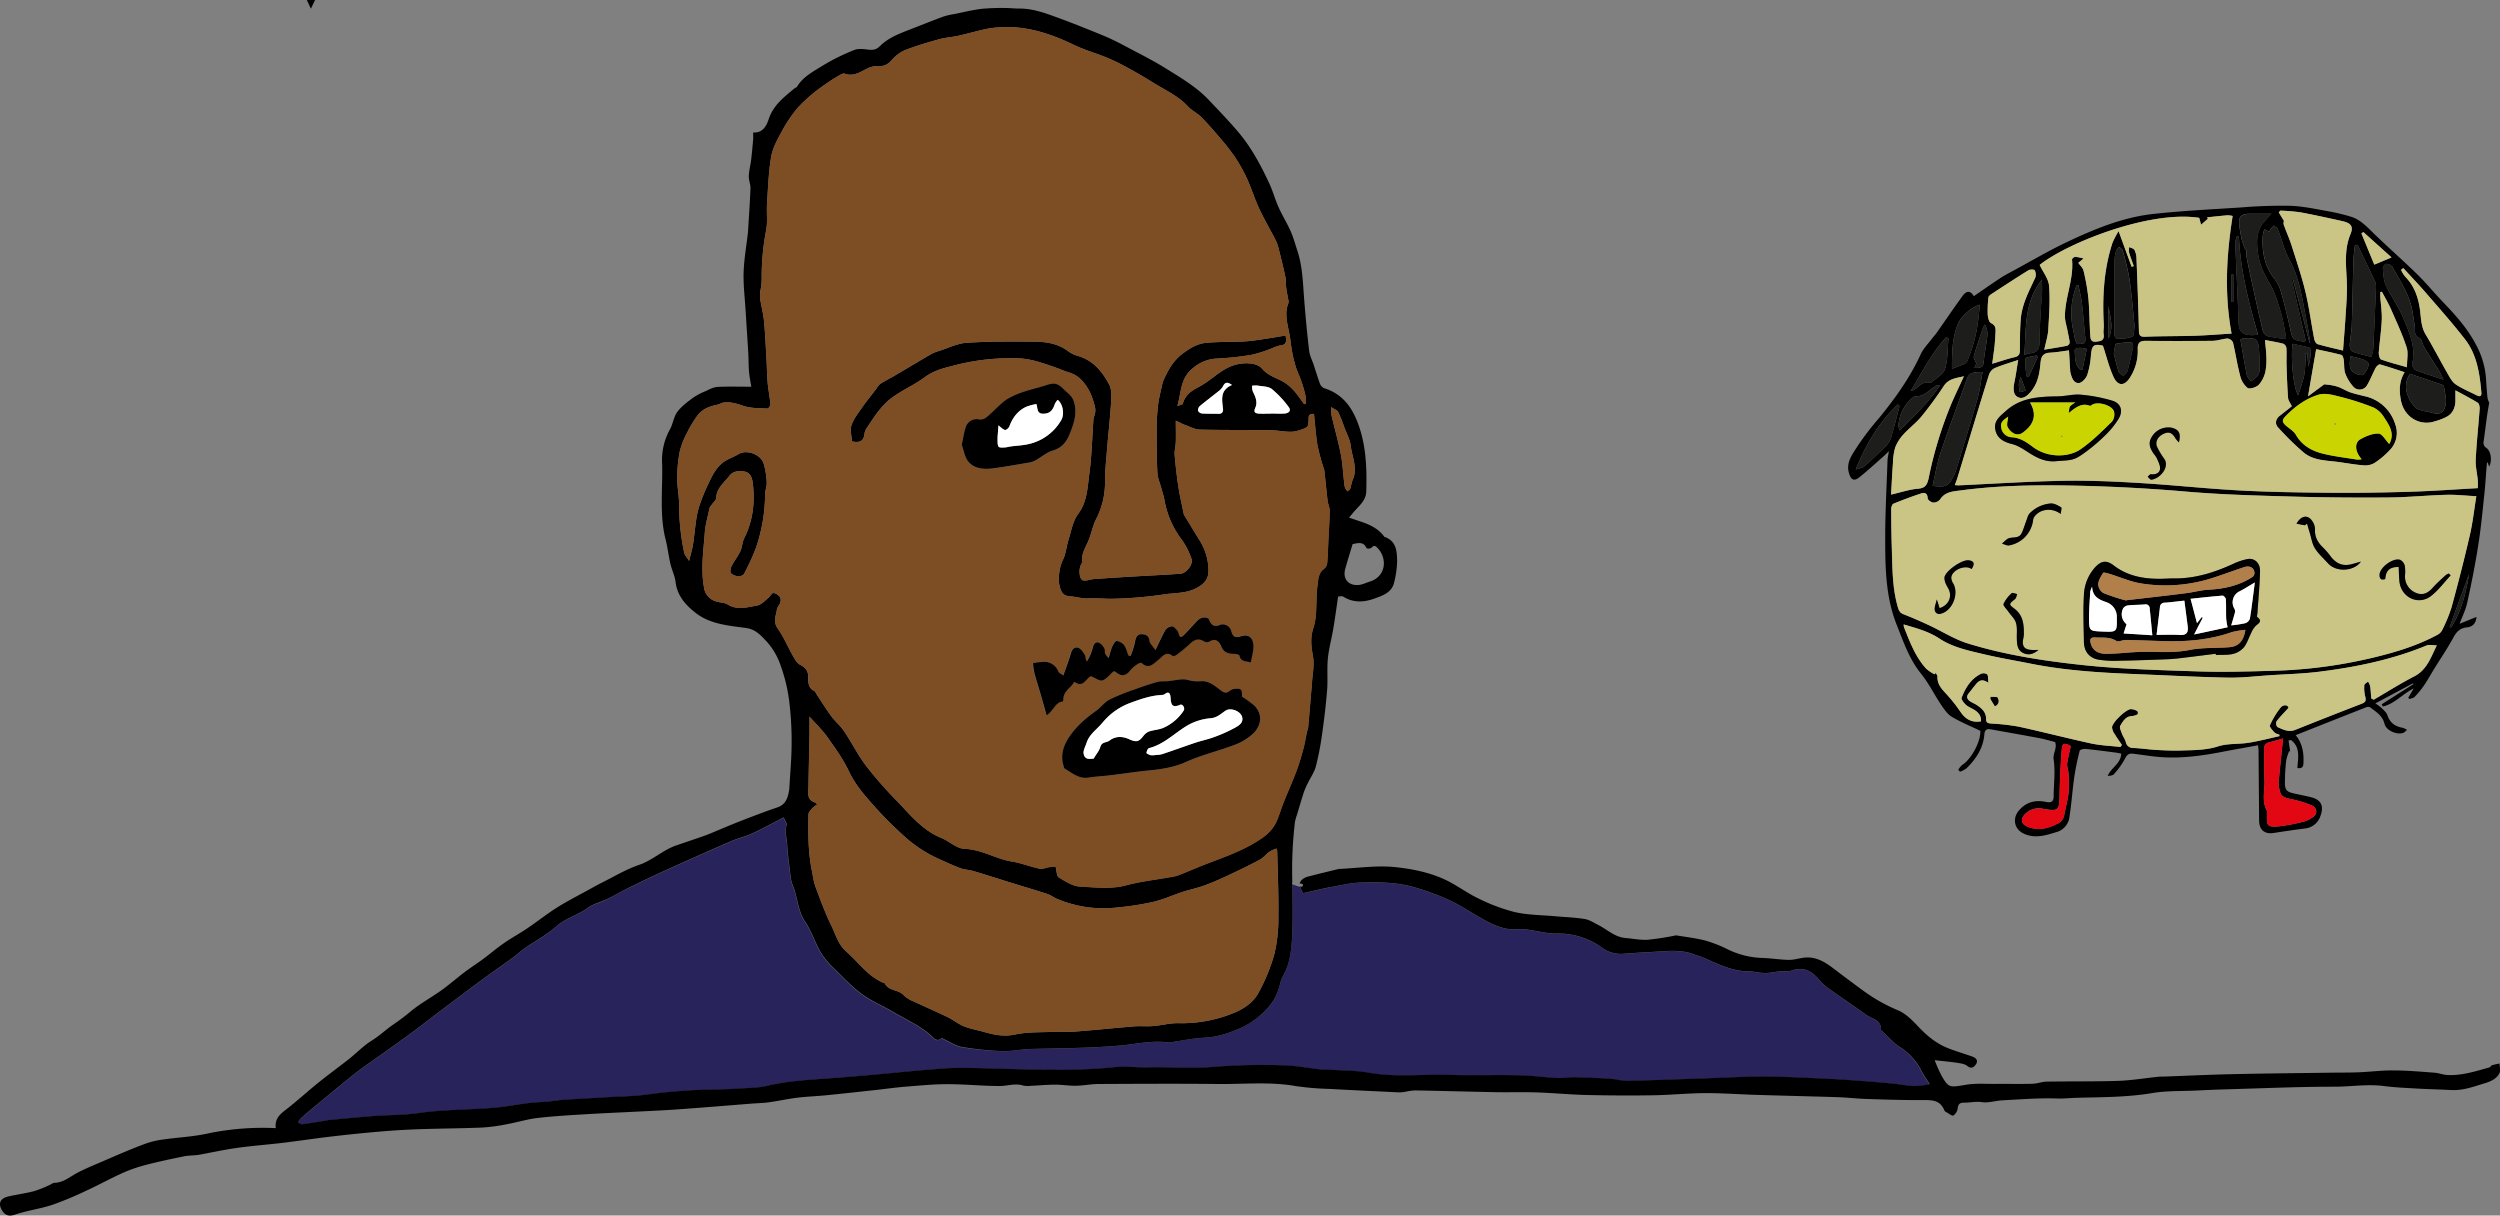
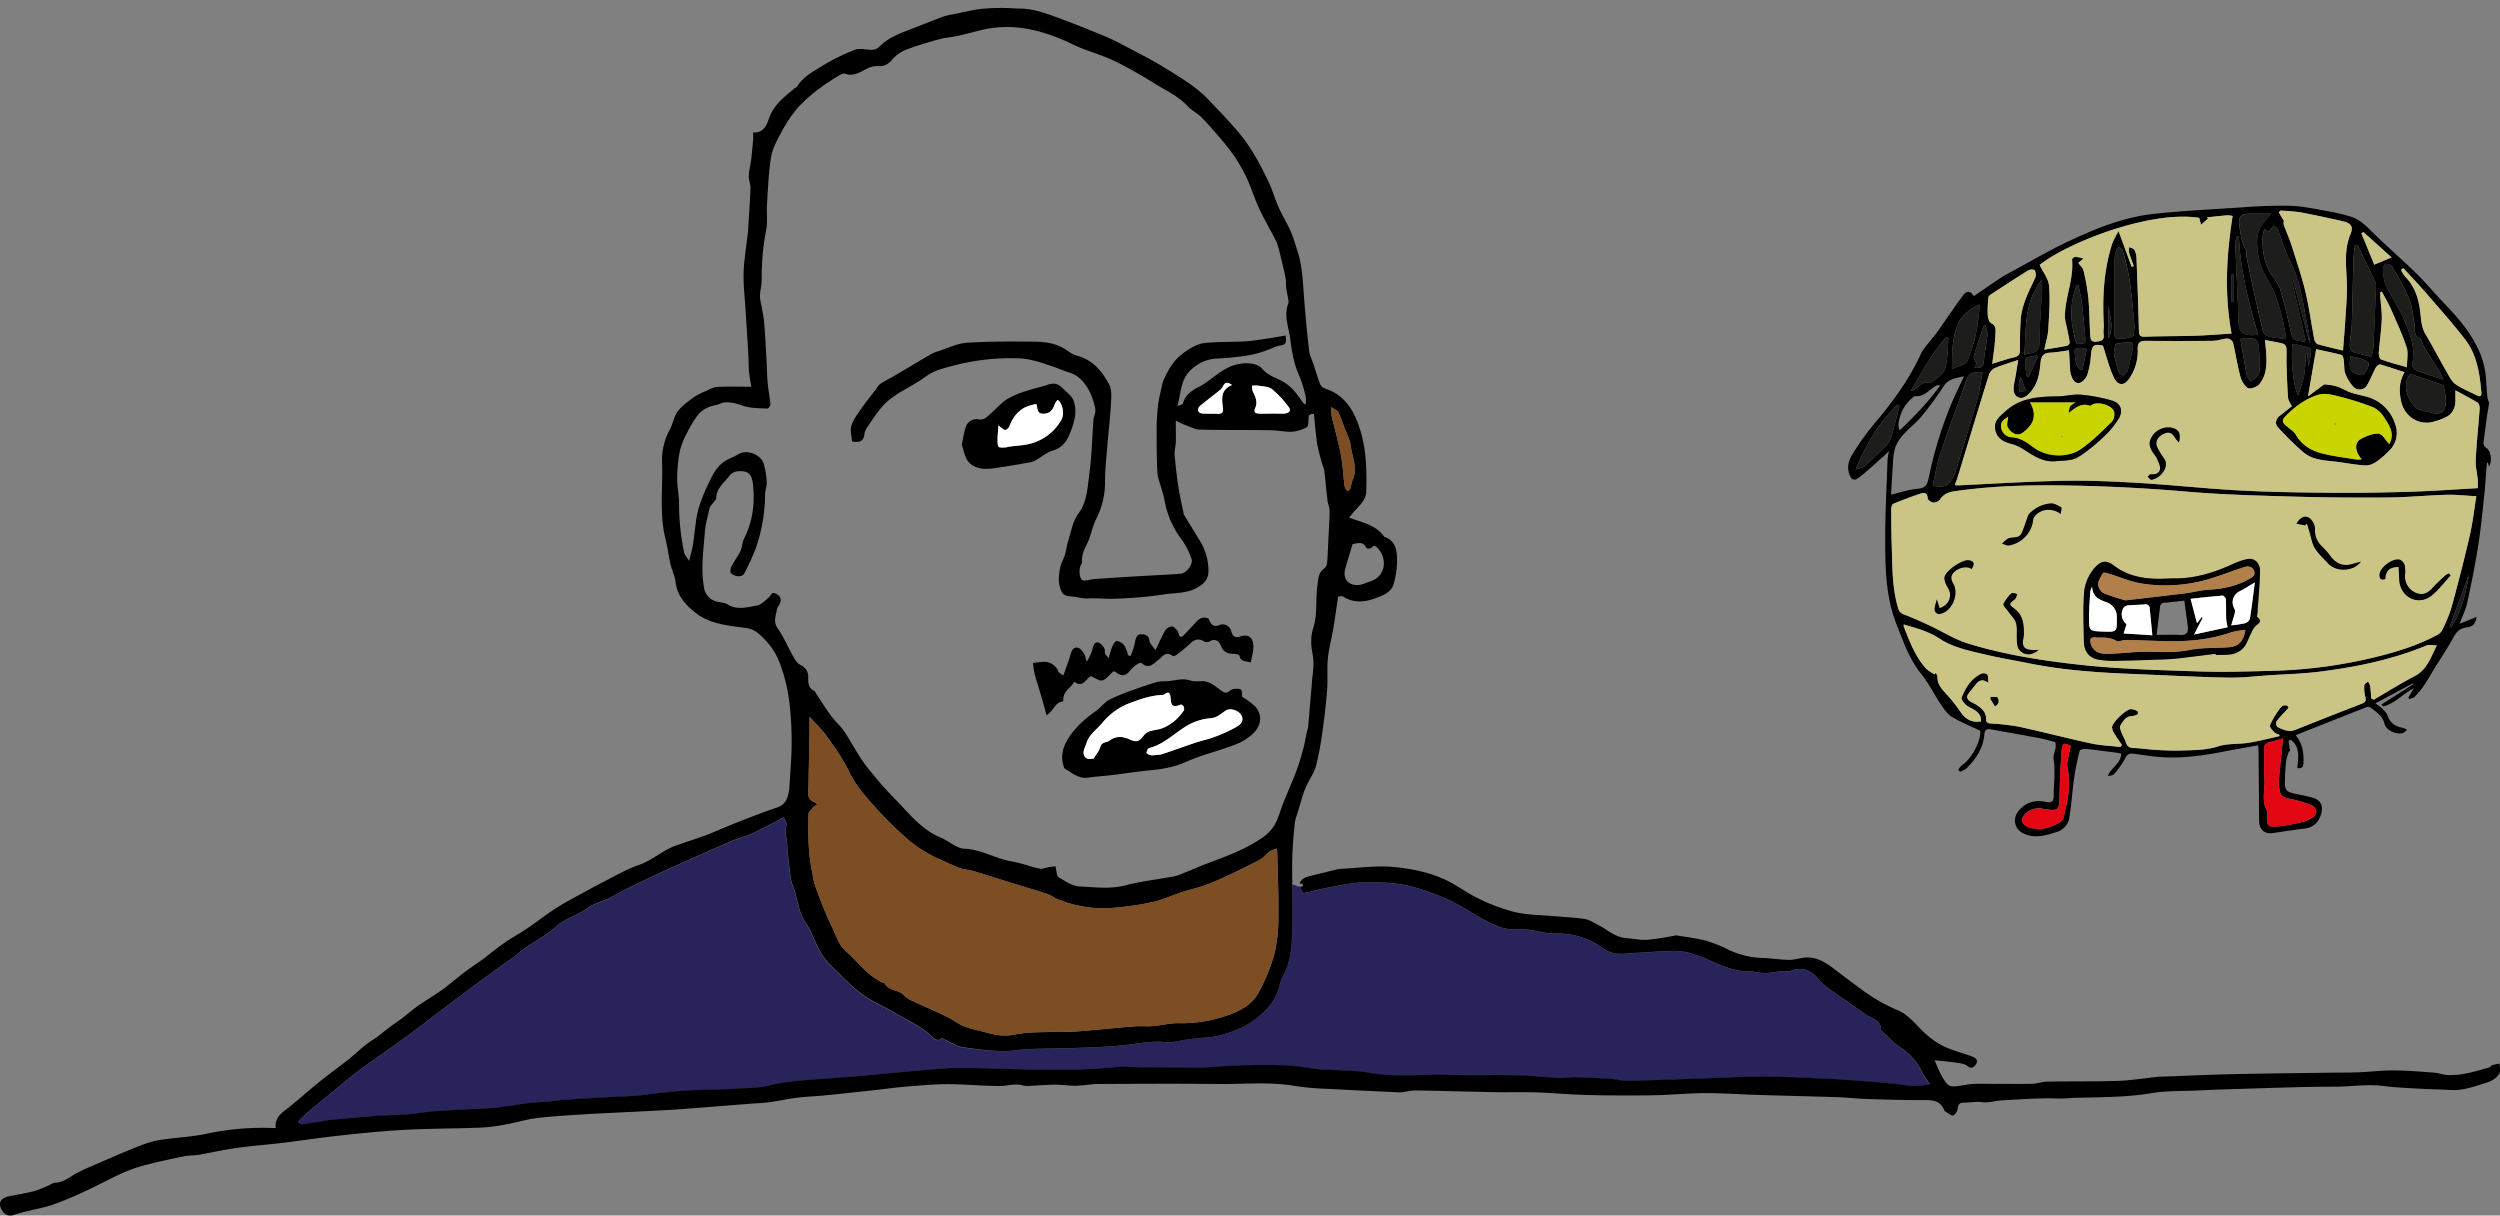
<svg xmlns="http://www.w3.org/2000/svg" viewBox="0 0 1092.71 531.3">
  <rect x="0" y="0" width="1092.71" height="531.3" fill="#808080" stroke="none" />
  <defs>
    <style>.cls-1{fill:#29235c;}.cls-2{fill:#7d4e24;}.cls-3{fill:#fff;}.cls-4{fill:#cac584;}.cls-5{fill:#cad400;}.cls-6{fill:#1d1d1b;}.cls-7{fill:#e30613;}.cls-8{fill:#b17f4a;}</style>
  </defs>
  <g id="Warstwa_2" data-name="Warstwa 2">
    <g id="Warstwa_1-2" data-name="Warstwa 1">
      <path class="cls-1" d="M830.3,457.6c-2.92-1.82-5.23-4.61-7.81-7-.13-.12-.36-.25-.35-.36.19-4.5-3.94-4.83-6.47-6.63-5.71-4.09-11.54-8-17.23-12.11a25,25,0,0,1-3.83-3.8c-3.16-3.52-6.75-5.19-11.55-3.42-1.38.51-3.08.12-4.61.27-2.15.21-4.27.66-6.42.79a24.65,24.65,0,0,1-4.18-.35,23.12,23.12,0,0,0-3-.38c-6.9.12-12.95-2.67-19-5.42-1.9-.87-3.94-1.45-5.91-2.17-4.26-1.54-8.65-1.49-13.07-1.19-5.85.38-11.71.63-17.55,1.11a13.79,13.79,0,0,1-9.28-2.79,32.48,32.48,0,0,0-19.71-6.08c-6.1.13-11.68-2.37-17.73-1.89-4.7.38-9.1-1.51-13.19-3.7-5.58-3-10.83-6.71-16.6-9.28a106.37,106.37,0,0,0-15-5.46c-7.67-2.11-15.29-2.18-23-1.95-4.26.13-8.52,1.12-12.73,1.91s-8.29,1.81-12.55,2.75a26.16,26.16,0,0,1-1.35-2.9,6.27,6.27,0,0,1-1.28-.3c-.57-.2-1.12-.43-1.71-.58a.62.62,0,0,1-.32-.22c.1,8,.3,16.09-.18,24.11-.33,5.48-1.12,11.19-4,16.24-.94,1.62-1.19,3.62-1.8,5.44a22.43,22.43,0,0,1-5.53,9.13A36,36,0,0,1,543,449c-5.39,2.45-10.85,4.38-16.93,4.61-4.88.2-9.73,1.28-14.59,2a4,4,0,0,1-1.09.05c-6.9-1-13.68.71-20.45,1.32-13.11,1.19-26.22,1.21-39.34,1.53-4.22.11-8.45,1.07-12.65.94a134.14,134.14,0,0,1-17.67-1.72c-2.74-.46-5.26-2.26-7.88-3.47-.3-.13-.77-.53-.82-.47-2.14,2.13-3.82-.23-4.76-1.09-4.75-4.3-10.55-6.82-16-10-4.6-2.71-9.63-4.8-13.93-7.9s-7.91-7-11.66-10.66a38,38,0,0,1-6.34-7.33c-2.6-4.37-4.11-9.41-6.93-13.6-3.38-5-3.36-10.95-5.57-16.24-.9-2.16-1-4.68-1.3-7.05-.47-3.74-.94-7.49-1.14-11.25-.15-2.58-1.19-5.12-.21-7.81.27-.75-.68-1.95-1.27-3.45-4.91,2.51-9.35,5-13.94,7.08-2.87,1.33-6,2-8.92,3.26q-14.7,6.39-29.28,13c-5.5,2.49-10.93,5.13-16.35,7.79-2.84,1.39-5.55,3-8.39,4.42s-6.08,2.08-8.56,3.88c-4.46,3.23-9.91,4.54-14.15,8.33s-9.11,6.29-13.66,9.45c-1.72,1.19-3.23,2.67-4.92,3.9-4.36,3.18-8.8,6.24-13.15,9.44-5.65,4.16-11.26,8.38-16.86,12.6-5.39,4.06-10.69,8.23-16.14,12.22-6.36,4.65-12.85,9.14-19.26,13.72-1.84,1.32-3.65,2.68-5.41,4.11q-7.8,6.33-15.56,12.75-3.42,2.83-6.73,5.81a6.35,6.35,0,0,0-1,1.66c.6.25,1.24.79,1.8.71,3.57-.48,7.12-1.09,10.68-1.66.45-.08.89-.19,1.34-.23,6.45-.59,12.89-1.24,19.34-1.72s13.05-.34,19.46-1.28c10.81-1.58,21.7-1.41,32.52-2.29,6.94-.56,13.83-2.25,20.88-2.51,3.3-.13,6.57-.81,9.87-1,6.61-.46,13.22-.78,19.82-1.18,5.52-.33,11.09-.33,16.54-1.11a248.46,248.46,0,0,1,30.82-2.26c2.91-.06,5.83-.14,8.73-.35,4.42-.3,8.95-.19,13.2-1.22,8.91-2.15,18-2.58,27-3.25q9.75-.74,19.5-1.6c7.79-.69,15.57-1.51,23.36-2.15,5.19-.42,10.39-.91,15.58-.85,12.36.13,24.71.73,37.06.76,2.92,0,5.85.15,8.76.07,6.92-.17,13.87-.41,20.75-1.15,4.73-.51,9.38.22,14.08.09,9.92-.27,19.91.64,29.76-.26a274.29,274.29,0,0,1,29.64-.63c5.49.1,11,1.2,16.43,1.8,1.44.15,2.91.05,4.36.15,5.58.37,11.25.3,16.72,1.28,11.65,2.1,23.34.59,35,.95,10.19.32,20.39,0,30.58.18,5.6.11,11.19.9,16.79,1.18,2.57.13,5.16-.38,7.74-.33,5.14.11,10.28.35,15.42.67,2.58.17,5.15,1,7.71.91,11.74-.27,23.46-.75,35.19-1.14,8.25-.28,16.5-.78,24.75-.73,9.32.06,18.63.57,27.94,1,5.78.27,11.56.73,17.33,1.15q5.65.42,11.3,1c2.93.29,5.84.89,8.78,1a42.47,42.47,0,0,0,6.65-.82c-1.37-2.15-2.52-3.66-3.35-5.32A26.37,26.37,0,0,0,830.3,457.6Z" />
      <path d="M1092.52,464.83c-1.11.25-2.23.43-3.31.78-.44.14-.72.83-1.17.95-6,1.66-12,3.64-18.35,3.31-1.84-.1-3.64-.84-5.48-1-6-.45-12.09-1-18.14-1-5-.05-10,.6-15.07.81-3.76.16-7.53.11-11.29.16-14.55.21-29.1.33-43.65.65-10.18.22-20.36.71-30.54,1.08-.91,0-1.82,0-2.73.13-5.66.59-11.32,1.54-17,1.73-10.35.33-20.73.16-31.09.33-2.13,0-4.24.89-6.37.94-5.56.14-11.12,0-16.68.06-4,0-8.16-.29-12.11.34-7.28,1.16-7.71,1.68-10.92-3.94a64,64,0,0,1-3-6.76c3.57.4,6.66.66,9.72,1.12,1.55.24,3.37.46,4.51,1.38,2,1.58,3.11.37,3.9-.87,1-1.59-.22-2.7-1.69-3.22-3.51-1.26-7.1-2.29-10.57-3.65-5.28-2.07-9.46-5.61-13.33-9.74-2.52-2.7-5.41-5.54-8.71-6.89a73,73,0,0,1-15.5-8.84c-4.1-3-8.13-6-12.16-9.08s-8.11-5.72-13.47-5c-2.21.28-4.42,1-6.61.93-4-.08-7.89-.77-11.84-.85a36.91,36.91,0,0,1-15.06-3.92A56.21,56.21,0,0,0,745,411c-4.06-1-8.28-1.49-12.44-2.18-.17,0-.35.09-.53.12a118.19,118.19,0,0,1-11.89,1.82c-3.19.19-6.42-.52-9.64-.77-4.7-.38-8-3.73-11.91-5.68-1.94-1-3.86-2.28-5.93-2.62-4.25-.69-8.59-.82-12.89-1.21-5.89-.53-11.92-.51-17.64-1.81a79.36,79.36,0,0,1-16-6c-4.85-2.29-9.18-5.63-14-7.95-7.17-3.44-15.07-5-22.82-5.76-7.92-.74-16,.48-24,.85a2,2,0,0,0-.54.09c-4.35,1.06-8.7,2.11-13,3.23a6.31,6.31,0,0,0-2.36,1.1,3.28,3.28,0,0,0-1.33,2l.12,0,.11,0,.43,0a.67.67,0,1,1,0,1.33,5.14,5.14,0,0,1-.55-.06,26.16,26.16,0,0,0,1.35,2.9c4.26-.94,8.38-2,12.55-2.75s8.47-1.78,12.73-1.91c7.7-.23,15.32-.16,23,1.95a106.37,106.37,0,0,1,15,5.46c5.77,2.57,11,6.28,16.6,9.28,4.09,2.19,8.49,4.08,13.19,3.7,6-.48,11.63,2,17.73,1.89a32.48,32.48,0,0,1,19.71,6.08,13.79,13.79,0,0,0,9.28,2.79c5.84-.48,11.7-.73,17.55-1.11,4.42-.3,8.81-.35,13.07,1.19,2,.72,4,1.3,5.91,2.17,6.09,2.75,12.14,5.54,19,5.42a23.12,23.12,0,0,1,3,.38,24.65,24.65,0,0,0,4.18.35c2.15-.13,4.27-.58,6.42-.79,1.53-.15,3.23.24,4.61-.27,4.8-1.77,8.39-.1,11.55,3.42a25,25,0,0,0,3.83,3.8c5.69,4.1,11.52,8,17.23,12.11,2.53,1.8,6.66,2.13,6.47,6.63,0,.11.22.24.35.36,2.58,2.36,4.89,5.15,7.81,7a26.37,26.37,0,0,1,9.79,11c.83,1.66,2,3.17,3.35,5.32a42.47,42.47,0,0,1-6.65.82c-2.94-.1-5.85-.7-8.78-1q-5.64-.56-11.3-1c-5.77-.42-11.55-.88-17.33-1.15-9.31-.43-18.62-.94-27.94-1-8.25-.05-16.5.45-24.75.73-11.73.39-23.45.87-35.19,1.14-2.56.06-5.13-.74-7.71-.91-5.14-.32-10.28-.56-15.42-.67-2.58-.05-5.17.46-7.74.33-5.6-.28-11.19-1.07-16.79-1.18-10.19-.22-20.39.14-30.58-.18-11.65-.36-23.34,1.15-35-.95-5.47-1-11.14-.91-16.72-1.28-1.45-.1-2.92,0-4.36-.15-5.48-.6-10.94-1.7-16.43-1.8a274.29,274.29,0,0,0-29.64.63c-9.85.9-19.84,0-29.76.26-4.7.13-9.35-.6-14.08-.09-6.88.74-13.83,1-20.75,1.15-2.91.08-5.84-.06-8.76-.07-12.35,0-24.7-.63-37.06-.76-5.19-.06-10.39.43-15.58.85-7.79.64-15.57,1.46-23.36,2.15q-9.75.87-19.5,1.6c-9,.67-18.08,1.1-27,3.25-4.25,1-8.78.92-13.2,1.22-2.9.21-5.82.29-8.73.35a248.46,248.46,0,0,0-30.82,2.26c-5.45.78-11,.78-16.54,1.11-6.6.4-13.21.72-19.82,1.18-3.3.23-6.57.91-9.87,1-7.05.26-13.94,2-20.88,2.51-10.82.88-21.71.71-32.52,2.29-6.41.94-13,.79-19.46,1.28s-12.89,1.13-19.34,1.72c-.45,0-.89.15-1.34.23-3.56.57-7.11,1.18-10.68,1.66-.56.08-1.2-.46-1.8-.71a6.35,6.35,0,0,1,1-1.66q3.3-3,6.73-5.81,7.75-6.42,15.56-12.75c1.76-1.43,3.57-2.79,5.41-4.11,6.41-4.58,12.9-9.07,19.26-13.72,5.45-4,10.75-8.16,16.14-12.22,5.6-4.22,11.21-8.44,16.86-12.6,4.35-3.2,8.79-6.26,13.15-9.44,1.69-1.23,3.2-2.71,4.92-3.9,4.55-3.16,9.57-5.79,13.66-9.45s9.69-5.1,14.15-8.33c2.48-1.8,5.73-2.52,8.56-3.88s5.55-3,8.39-4.42c5.42-2.66,10.85-5.3,16.35-7.79q14.59-6.62,29.28-13c2.9-1.26,6.05-1.93,8.92-3.26,4.59-2.12,9-4.57,13.94-7.08.59,1.5,1.54,2.7,1.27,3.45-1,2.69.06,5.23.21,7.81.2,3.76.67,7.51,1.14,11.25.3,2.37.4,4.89,1.3,7.05,2.21,5.29,2.19,11.22,5.57,16.24,2.82,4.19,4.33,9.23,6.93,13.6a38,38,0,0,0,6.34,7.33c3.75,3.7,7.41,7.6,11.66,10.66s9.33,5.19,13.93,7.9c5.4,3.17,11.2,5.69,16,10,.94.86,2.62,3.22,4.76,1.09.05-.06.52.34.82.47,2.62,1.21,5.14,3,7.88,3.47A134.14,134.14,0,0,0,438,459.42c4.2.13,8.43-.83,12.65-.94,13.12-.32,26.23-.34,39.34-1.53,6.77-.61,13.55-2.32,20.45-1.32a4,4,0,0,0,1.09-.05c4.86-.68,9.71-1.76,14.59-2,6.08-.23,11.54-2.16,16.93-4.61a36,36,0,0,0,10.3-7.61,22.43,22.43,0,0,0,5.53-9.13c.61-1.82.86-3.82,1.8-5.44,2.92-5.05,3.71-10.76,4-16.24.48-8,.28-16.07.18-24.11a.72.72,0,0,1-.14-.6.6.6,0,0,1,.13-.25A178.37,178.37,0,0,1,566,359.3a19.78,19.78,0,0,1,.83-3c1-3.29,1.95-6.59,3-9.86a31.82,31.82,0,0,1,1.72-4c1.19-2.49,2.89-4.83,3.59-7.45a122.36,122.36,0,0,0,2.74-14.23c.91-6.4,1.68-12.82,2.19-19.26.35-4.53-.12-9.14.32-13.67.42-4.33,1.62-8.59,2.35-12.9.79-4.71,1.43-9.45,2.14-14.22,1.1,0,1.77-.21,2.14,0,4.47,2.89,9.17,2.58,13.86.87,3.62-1.33,7.52-2.61,8.49-7.07a41.38,41.38,0,0,0,1.29-9.2c-.07-4.32-.3-8.9-5.56-10.67-.14,0-.21-.28-.32-.41-2.59-3.37-6.26-5-10.13-6.29l-5-1.69c1.09-1.3,1.86-2.3,2.72-3.23,2.2-2.37,4.7-4.68,4.8-8.13.28-10.16,0-20.25-3.69-30-2.72-7.23-6.94-12.77-14.61-15.18a3.54,3.54,0,0,1-1.91-1.91c-1-2.73-1.85-5.54-2.76-8.31-.68-2.08-1.77-4.11-2-6.25-.89-7.53-1.6-15.09-2.18-22.65-.55-7-.7-14-2.89-20.81-1-2.92-1.75-5.92-3-8.72-1.58-3.56-3.68-6.89-5.27-10.45-1.51-3.34-2.46-6.94-4-10.27-3.71-8-7.88-15.84-13.62-22.62-4.15-4.91-8.65-9.55-13.08-14.22C522.8,37.93,516.16,34,509.7,30c-5.57-3.49-11.49-6.45-17.31-9.54-3.26-1.73-6.55-3.41-9.95-4.82-6.87-2.84-13.77-5.6-20.75-8.15-5.26-1.92-10.57-3.83-16.32-3.75-1.91,0-3.82-.25-5.73-.24a95.58,95.58,0,0,0-10.58.36c-4,.49-8,1.49-12,2.29a30.71,30.71,0,0,0-4.69,1.08c-5.05,1.87-10.05,3.89-15.08,5.83-4.59,1.77-9.2,3.6-12.74,7.15-1.64,1.65-3.25,1.72-5.33,1.45-1.93-.24-4.15-.51-5.85.2A90.11,90.11,0,0,0,359.9,28.5c-4.22,2.65-8.89,4.94-11.61,9.51-.16.26-.65.3-.92.53-4.53,3.8-9.25,7.25-11.32,13.37-.9,2.67-2.32,6.27-6.86,6,0,1.1.07,2.08,0,3.05-.26,3-.53,6.06-.9,9.07-.29,2.34-.95,4.64-1,7-.07,1.75.8,3.53.73,5.27-.24,6.38-.7,12.76-1.09,19.14,0,.27-.06.54-.09.81-.65,5.63-1.65,11.25-1.82,16.89-.16,5.48.53,11,.86,16.47.39,6.31.83,12.63,1.19,18.94.16,2.63.08,5.27.31,7.89.21,2.36.7,4.7,1,6.6-5.27,0-10-.16-14.74.08-1.73.09-3.45,1-5.09,1.79a28.5,28.5,0,0,0-5.59,2.91c-2.49,1.86-5.12,3.78-6.93,6.23-1.6,2.19-1.88,5.31-3.26,7.71a27.62,27.62,0,0,0-3.36,15c.31,11-1.26,22.13,1.51,33,.9,3.53,1.3,7.19,2.12,10.75.61,2.64,1.92,5.16,2.24,7.82.7,6,4.29,10,8.61,13.43,6.42,5.11,14.55,5.68,22.16,6.72,4.41.61,6.6,3.43,8.94,5.8a29.81,29.81,0,0,1,6.22,10.64A72,72,0,0,1,344.89,306,140.11,140.11,0,0,1,346,324.89c0,6.57-.63,13.14-1,19.71a2.62,2.62,0,0,1,0,.28c-.55,3.41-1.3,6.67-5.17,8-2.81.94-5.59,1.94-8.36,3q-4.74,1.77-9.43,3.63c-2.74,1.09-5.45,2.24-8.17,3.37-1.86.77-3.7,1.61-5.6,2.28-4.22,1.5-8.48,2.9-12.72,4.38-5.82,2-10.33,6.48-16.28,8.51-5.65,1.92-10.87,5.11-16.27,7.78-1.71.85-3.38,1.79-5.06,2.72-4.82,2.67-9.76,5.16-14.42,8.09s-8.74,6.21-13.18,9.21c-3.28,2.21-6.78,4.09-10,6.33s-6,4.62-9,6.87c-2.66,2-5.46,3.74-8.1,5.73-3.47,2.63-6.75,5.52-10.29,8.06-4.45,3.18-9.35,5.8-13.52,9.29-2.5,2.1-5,3.95-7.71,5.8-3.17,2.2-6,4.91-9.39,7s-6.39,5.25-9.64,7.83c-4.48,3.54-9.1,6.89-13.55,10.47-4.67,3.77-9.1,7.84-13.83,11.52-2.68,2.08-5.29,4-4.78,8.34a117.7,117.7,0,0,0-29.77,2.35c-6.4,1.42-13,1.69-19.57,2.63a36.47,36.47,0,0,0-7.87,1.91C57,502.33,50.9,505,44.74,507.67c-3.56,1.53-7.15,3-10.61,4.77s-6.2,4.4-10.27,4.55c-.81,0-1.58.73-2.39,1.06a53.72,53.72,0,0,1-6.66,2.61c-3.65.94-7.41,1.45-11.09,2.27S-1,526.06,1,529.2c1.41,2.18,3.05,2.55,5.77,1.63,5.2-1.76,10.76-2.45,16-4.18a147.54,147.54,0,0,0,15.12-6.31c5.35-2.46,10.51-5.33,15.88-7.73A64.54,64.54,0,0,1,64,509.1c5.45-1.41,11-2.58,16.49-3.7,2.13-.43,4.37-.31,6.51-.67,5.54-1,11-2.23,16.59-3,6.6-.93,13.27-1.41,19.89-2.2,7.06-.85,14.08-1.92,21.14-2.75s14.16-1.57,21.26-2.17q8.67-.75,17.38-1.05c9.19-.32,18.39-.35,27.57-.73a78.28,78.28,0,0,0,10.74-1.46c4.48-.81,8.88-2.2,13.39-2.72,7.18-.83,14.42-1.23,21.65-1.67,7.75-.47,15.52-.78,23.29-1.18,5.87-.3,11.75-.56,17.62-1,10.27-.74,20.53-1.6,30.8-2.41,2.63-.21,5.28-.25,7.88-.61,4.14-.58,8.22-1.5,12.36-2s8.39-.64,12.58-1.06c7.19-.71,14.36-1.51,21.54-2.29,4.3-.46,8.59-1.09,12.89-1.44,6.14-.49,12.3-1.12,18.45-1.12,7.66,0,15.33.8,23,.81,3.36,0,6.69-1.32,10.13-.22a9.66,9.66,0,0,0,3.23.14c3.58-.15,7.16-.5,10.74-.52,3.05,0,6.11.53,9.16.48,3.29-.05,6.58-.74,9.87-.76,17.4-.09,34.8-.18,52.2,0,11.41.12,22.84-1.1,34.23.94a123.57,123.57,0,0,0,14.56,1.21c10,.56,20.06,1,30.1,1.5a14.55,14.55,0,0,0,2.71-.2,30.57,30.57,0,0,1,4.52-.65c11.72.21,23.43.55,35.15.77,6.06.11,12.13-.1,18.19.11,7.46.25,14.91,1,22.38,1.14q14.19.33,28.41.11c7.63-.13,15.25-.91,22.88-.95,7.41,0,14.83.54,22.25.77,11.78.37,23.56.63,35.34,1,4.26.14,8.5.65,12.75.79,7.95.26,15.9.52,23.84.49,4.2,0,8.26-.39,10.17,4.5a2.17,2.17,0,0,0,1,.85c1,.55,2.42,1.71,2.95,1.4a4.52,4.52,0,0,0,1.89-3.11c.18-1.93,1.1-2.55,2.77-2.52,2.61.05,5.11-.63,7.85-.21s6-.66,9-.81c7.92-.41,15.86-1.07,23.77-.8,3,.11,5.75-.22,8.62-.3,11-.29,22-.21,33-2.06,6.3-1.06,12.83-.81,19.26-1.11,4.46-.22,8.92-.41,13.37-.54,15.7-.44,31.4-1.14,47.1-1.14,7.18,0,14.33-1.23,21.53-.29,5,.65,10,.84,15,1.13,4.81.27,9.63.36,14.44.62,5.2.29,9.94-1.54,14.78-3,2.69-.81,5.22-2,6.43-4.63C1093,467.72,1092.53,466.17,1092.52,464.83ZM558.77,400.66A67,67,0,0,1,557,417.05a80.23,80.23,0,0,1-7,17c-2.15,4-6.05,6.69-10.33,8.52a59.82,59.82,0,0,1-24.77,4.64c-3.65-.05-7.31,1-11,1.27-2.62.22-5.29-.09-7.91.12-8.64.7-17.27,1.6-25.91,2.27-3.1.25-6.23,0-9.34.12-5.77.27-11.67,0-17.25,1.22-4.88,1-9.13.06-13.57-1.21-2.9-.83-5.92-1.32-8.69-2.45-2.49-1-4.63-2.86-7.07-4-4.94-2.4-10-4.57-15-6.91A12.76,12.76,0,0,1,395,435c-2.3-2.59-6.64-1.76-8.28-5.22-7.19-2.7-11.31-9.08-16.8-13.84-3.59-3.13-4.7-7.63-6.66-11.6-2.73-5.54-4.82-11.42-7-17.22a40.09,40.09,0,0,1-1.19-5.52c-1.86-8.46-1.88-17-1.7-25.64,0-.92,1-1.89,1.65-2.69a13.43,13.43,0,0,1,2.19-1.68c-.49-.44-.71-.77-1-.86-3.7-1.14-2.87-4.18-2.83-6.82.12-7.64.32-15.29.46-22.93,0-2.38,0-4.77,0-7.74,2.92,3.3,5.66,5.9,7.81,8.93,3.39,4.8,6.9,9.63,9.39,14.91,2.58,5.49,6.34,9.94,10.23,14.33a162.93,162.93,0,0,0,13.11,13.3A57.66,57.66,0,0,0,409,374.8c3.5,1.57,7,3.24,10.55,4.61,1.89.72,4,.76,6,1.34,5.63,1.68,11.22,3.49,16.83,5.23,5.13,1.59,10.29,3.09,15.4,4.77,1.46.47,2.74,1.49,4.17,2.11a52.13,52.13,0,0,0,26.34,3.79A126.7,126.7,0,0,0,504,394.21c4.36-1,8.51-2.93,12.8-4.33,3.1-1,6.31-1.67,9.38-2.77,3.3-1.18,6.54-2.59,9.72-4.08,4.9-2.29,9.79-4.62,14.57-7.17,1.72-.92,3-2.59,4.63-3.75a13.37,13.37,0,0,1,2.9-1.22,6.68,6.68,0,0,1,.25,1.13C558.49,381.57,558.9,391.12,558.77,400.66ZM591.2,237.84c2.57-.58,4.83-1.15,6.08,1.75a2.42,2.42,0,0,0,2.09-.1c1.22-1.42,1.92-.87,2.94.24,4.08,4.45,3.54,12.24-3.56,14.46-1.68.52-3.34,1.39-5,1.5-4.59.32-7-2.85-5.73-7.18C589,245,590.11,241.44,591.2,237.84Zm-6.32-57.78a55.42,55.42,0,0,1,2.53,6.29c1.07,2.87,2.66,5.69,3,8.65.6,4.84,3.08,9.63.87,14.67-.56,1.26-.69,2.69-1.16,4-.16.44-.77.72-1.18,1.07a6.68,6.68,0,0,1-1.07-1.6,14.21,14.21,0,0,1-.41-2.69c-.47-4-.66-8.05-1.44-12-1.12-5.63-2.69-11.17-4-16.75a26.86,26.86,0,0,1-.23-3.79C583.24,178.88,584.46,179.26,584.88,180.06Zm-245,94.54c-2.1-3-.65-5.55-.29-8.29.13-1,1.06-1.8,1.41-2.77.68-1.94-.16-3.23-1.94-4.1s-2,.72-2.86,1.5c-1.67,1.47-3.48,3.42-5.47,3.75-4.17.69-8.51,2.12-12.73-.53-1.48-.92-3.6-.76-5.31-1.4a7.34,7.34,0,0,1-5-6.12c-1.42-8-.22-15.87.36-23.78.27-3.66,1.34-7.27,2.13-10.89.12-.55.67-1,1-1.5.65-.94,1.83-1.86,1.86-2.81.14-4.43,3.65-6.77,5.88-9.85A5.19,5.19,0,0,1,322.4,206c4.48-.36,6.16,1,6.68,5.51.94,8.27,0,16.26-3.83,23.82-.85,1.69-.82,3.83-1.63,5.55-1.1,2.31-2.74,4.35-3.9,6.64-.45.87-.68,2.65-.19,3.07,2,1.72,5,1.67,5.78.06a98.66,98.66,0,0,0,5.1-11.19,73.49,73.49,0,0,0,4-23.36c0-1.77.81-3.56.71-5.32a34.79,34.79,0,0,0-1.31-8.07c-1.33-4.27-7.52-6.26-10.83-4.31-1.64,1-3.44,1.68-5.14,2.58-4.77,2.52-6.69,7.24-8.81,11.73a76.91,76.91,0,0,0-3.63,9.28,43.24,43.24,0,0,0-1.31,6.82c-.46,3.08-.69,6.19-1.2,9.25-.35,2.16-1,4.26-1.68,7.13-.87-1.44-1.94-2.51-2.19-3.75a102.74,102.74,0,0,1-2.21-21.22c0-3.69-.85-7.38-.82-11.07a63.91,63.91,0,0,1,1.11-11.8,34.39,34.39,0,0,1,3.19-8.16,50.17,50.17,0,0,1,4.55-7.54c2.06-2.8,5.16-4.05,8.53-4.72,1-.2,2-.86,3-1,3-.34,5.66.48,8.52,1.46,3.28,1.13,7,1,10.56,1.19.42,0,1.35-1.26,1.3-1.87-.28-3.11-.92-6.19-1.21-9.31-.3-3.34-.32-6.71-.51-10.07-.33-5.65-.55-11.32-1.09-16.95-.33-3.45-1.29-6.85-1.76-10.29a16.78,16.78,0,0,1,.36-4,29.84,29.84,0,0,0,.39-3.74,106.24,106.24,0,0,1,1.95-21.77c.7-3.7.12-7.63.37-11.44.44-6.85.66-13.75,1.79-20.5.63-3.77,2.61-7.43,4.49-10.86A59.63,59.63,0,0,1,348.78,47a70.11,70.11,0,0,1,9.83-8.66A91.78,91.78,0,0,1,367,32.86c.63-.4,1.59-.88,2.16-.68,4,1.48,7-.84,10.26-2.4A9.78,9.78,0,0,1,384,28.9c2.71.15,4.37-1,6.11-3a15.74,15.74,0,0,1,5.82-4.13c4.81-1.84,9.78-3.29,14.75-4.67,2.58-.71,5.31-.83,7.93-1.41,3.82-.85,7.59-1.91,11.4-2.8a41.51,41.51,0,0,1,5-.81c12.2-1.27,23.33,2.21,34.16,7.45,4.63,2.24,9.66,3.65,14.44,5.59a82.42,82.42,0,0,1,8.16,3.9c4.07,2.22,8.13,4.49,12.06,7,5.24,3.28,11,5.76,15.33,10.44,1.68,1.82,4.1,2.94,5.86,4.7,2.85,2.85,5.5,5.92,8.11,9a91.25,91.25,0,0,1,6.58,8.39,71.49,71.49,0,0,1,5.38,9.63c1.92,4.2,3.26,8.66,5.21,12.84,2.19,4.7,4.82,9.2,7.19,13.82a17.75,17.75,0,0,1,1.36,3.69c1.07,4.2,2.11,8.42,3,12.66.32,1.49.14,3.08.33,4.61s.59,3.3.86,5a3.35,3.35,0,0,1,.13,1.61c-2.2,5.38.14,10.62.78,15.8.68,5.47,1.61,11,4,16.19a54.64,54.64,0,0,1,2.79,9.17,11.78,11.78,0,0,1,0,2.85l-.69.28c-1.42-1.92-2.72-3.93-4.29-5.71a20,20,0,0,0-4.2-3.71c-3.23-2.09-7.14-2.83-9.84-6.06-2.49-3-8.35-2.78-12-1.71-6.25,1.83-10.32,6.86-15.85,9.66-3.14,1.59-5.91,3.56-6.87,7.28-.09.34-1,.47-2.4,1.05,1.82-6.27,1.21-12.22,6.94-16.7a17.13,17.13,0,0,1,10.62-4.09,129.22,129.22,0,0,0,14.67-1.59,51,51,0,0,0,7.71-2.34c1.73-.58,3.4-1.59,5.16-1.79,2.58-.29,2.66-1.7,2.2-4.35-2.37.4-4.76.85-7.16,1.2-3.45.51-6.89,1.15-10.36,1.36-5.81.34-11.67.1-17.45.68-3.62.36-6.75,2.26-9.84,4.55-4.09,3-6.33,7-8.36,11.33a12.26,12.26,0,0,0-.78,2.45c-.63,2.94-1.42,5.86-1.78,8.83a92.15,92.15,0,0,0-.61,10.5c0,6.36,0,12.74.32,19.1.13,2.39,1.2,4.73,1.83,7.09.45,1.68,1,3.35,1.31,5.06a39.71,39.71,0,0,0,7.78,17.46,35.09,35.09,0,0,1,4,8c.88,2.2-2.16,6.33-4.82,6.52-6.86.5-13.73.79-20.59,1.21q-8.62.51-17.24,1.12c-1.62.12-3.31.89-4.8.56s-2-4.5-.92-6.69a3.08,3.08,0,0,0,.55-1.43c-.41-3.61,1.64-6.42,2.88-9.52s1.78-6.27,3.23-9.12a35.06,35.06,0,0,0,3.9-16.54c0-5.11.6-10.23,1-15.34.51-6.2,1.24-12.4,1.6-18.61.15-2.76.43-6-.76-8.25-2.87-5.53-6.76-10.39-13.16-12.42a14.45,14.45,0,0,1-4.6-2.08c-4.4-3.41-9.55-4.28-14.8-4.32-9.91-.1-19.84-.15-29.72.48-4.1.26-8.09,2.3-12.12,3.58a17.55,17.55,0,0,0-3.56,1.43c-5.35,3.11-10.64,6.31-16,9.45-2,1.19-4.17,2.23-6.14,3.51a8.89,8.89,0,0,0-1.74,2.19c-2.07,2.71-4.24,5.34-6.18,8.13-1.74,2.5-3.74,5-4.66,7.82-.7,2.15.12,4.79.25,7,3.68.78,5.16-.37,5.45-3.32a6.22,6.22,0,0,1,1.07-2.63c3.11-4.67,6.16-9.55,10.64-12.92,4.65-3.5,10.17-5.85,14.85-9.32,3.7-2.73,7.81-3.78,12-4.84a97.87,97.87,0,0,1,29.28-3.25c5.29.28,10.05,2.07,14.91,3.71,2.24.76,4.41,1.75,6.67,2.44,4.64,1.41,7.25,4.95,9.28,8.94a33,33,0,0,1,2.17,6.79,6.74,6.74,0,0,1-.23,2.61c-.12.7-.5,1.37-.55,2.07-.58,7.92-.72,15.91-1.79,23.76-.83,6-.87,12.26-4.92,17.69-2.32,3.11-3,7.49-4.22,11.36-.92,2.89-1.09,6.1-2.44,8.74s-1.6,5.38-1.79,8.24a13,13,0,0,0,1.21,5.58c1,1.78,2.53,2,4.31,2.13,2.44.2,4.88,1,7.29.85,4-.22,8.06.33,12.07.12a177,177,0,0,0,20.72-1.81c4.86-.82,10-.35,14.63-2.87,3.14-1.69,5.09-3.68,5.19-7.21a25,25,0,0,0-4.12-14l-6.52-10.7a1,1,0,0,1-.13-.23c-.8-4-1.73-7.89-2.34-11.88q-1.08-7-1.66-14.08c-.16-1.87.43-3.79.49-5.69.1-2.89,0-5.79,0-9.35,1.76.83,3,1.54,4.35,2,2,.75,4.15,1.87,6.25,1.92,10.19.24,20.39.12,30.58.26,3.26,0,6.52.81,9.76.67a17.8,17.8,0,0,0,6.35-2c.55-.25.62-1.77.75-2.73.17-1.28-.74-3.11,2.34-3.08.47,4.49.77,9,1.49,13.49a94.53,94.53,0,0,0,2.46,9.42,12.75,12.75,0,0,1,.57,1.75c.49,4.41.89,8.84,1.42,13.25.17,1.46.91,2.89.9,4.33,0,4.16-.34,8.32-.53,12.49-.17,3.52-.25,7-.56,10.55a3.69,3.69,0,0,1-1.37,2.4c-2.52,1.8-2.51,4.66-2.84,7.13-.58,4.21-.38,8.53-.71,12.79a27.92,27.92,0,0,1-1.21,6.27c-1.25,4-.87,7.71-.11,11.79s-.21,8.22-.44,12.35c-.08,1.4-.24,2.79-.36,4.19-.41,4.92-.81,9.84-1.26,14.75a18.43,18.43,0,0,1-.54,2c-.52,2.43-.88,4.9-1.53,7.29-.88,3.26-1.82,6.52-3,9.67-1.78,4.71-3.84,9.31-5.72,14-1.34,3.33-2.19,6.93-4,10a19.19,19.19,0,0,1-5.84,5.75c-7.26,4.95-15.53,7.82-23.67,10.93-4.23,1.61-8.36,3.46-12.58,5.1a21.69,21.69,0,0,1-4,.85c-6.24,1.13-12.59,1.83-18.68,3.47-6.78,1.82-13.53.88-20.23.55-3.16-.15-6.36-2.28-9.21-4-.95-.58-.89-2.8-1.42-4.79-.69.07-1.78.16-2.85.33-1.37.21-2.83.94-4.08.67-4.08-.88-8-2.46-12.13-3.14-7.11-1.17-13.31-5.31-20.8-5.57-3.4-.12-6.6-3.34-10.06-4.74-8.27-3.34-13.61-10.12-19.48-16.23a174.76,174.76,0,0,1-13.39-15.27c-3.59-4.73-6.26-10.14-9.58-15.09-1.61-2.4-3.93-4.31-5.65-6.64-2.28-3.09-4.29-6.37-6.42-9.57-.33-.5-.57-1.22-1-1.44-2.64-1.25-2.66-3.65-2.63-6,0-2.73-1.19-4.23-3.62-5.49-1.45-.75-2.41-2.68-3.31-4.24C344.2,282.42,342.47,278.22,339.89,274.6Zm207.7-103.49a7.82,7.82,0,0,1-.34-2.51,10.38,10.38,0,0,1,2.35-.1c2.15.39,4.75.31,6.31,1.53a43.17,43.17,0,0,1,7.37,7.89c1.23,1.62-.08,2.7-1.83,2.81-1.9.12-3.82,0-5.73,0v0c-1.83,0-3.65.09-5.47,0-1.53-.11-2.48-.5-1.57-2.54C549.77,175.78,548.77,173.39,547.59,171.11Zm-13,7.56c.14,1.3-.4,2.25-2,2.2-2.36-.07-4.74,0-7.09-.13a2.35,2.35,0,0,1-1.8-1.12,2.47,2.47,0,0,1,.72-2.1c2.85-2.38,5.83-4.59,8.71-6.92a6.66,6.66,0,0,0,1.58-2c.84-1.55,1.86-1.71,3.8-.31C533.18,170.5,534.12,174.64,534.55,178.67Z" />
-       <path d="M135.88,3.82,134.12,0h3.59Z" />
-       <path class="cls-2" d="M574.38,181c.47,4.49.77,9,1.49,13.49a94.53,94.53,0,0,0,2.46,9.42,12.75,12.75,0,0,1,.57,1.75c.49,4.41.89,8.84,1.42,13.25.17,1.46.91,2.89.9,4.33,0,4.16-.34,8.32-.53,12.49-.17,3.52-.25,7-.56,10.55a3.69,3.69,0,0,1-1.37,2.4c-2.52,1.8-2.51,4.66-2.84,7.13-.58,4.21-.38,8.53-.71,12.79a27.92,27.92,0,0,1-1.21,6.27c-1.25,4-.87,7.71-.11,11.79s-.21,8.22-.44,12.35c-.08,1.4-.24,2.79-.36,4.19-.41,4.92-.81,9.84-1.26,14.75a18.43,18.43,0,0,1-.54,2c-.52,2.43-.88,4.9-1.53,7.29-.88,3.26-1.82,6.52-3,9.67-1.78,4.71-3.84,9.31-5.72,14-1.34,3.33-2.19,6.93-4,10a19.19,19.19,0,0,1-5.84,5.75c-7.26,4.95-15.53,7.82-23.67,10.93-4.23,1.61-8.36,3.46-12.58,5.1a21.69,21.69,0,0,1-4,.85c-6.24,1.13-12.59,1.83-18.68,3.47-6.78,1.82-13.53.88-20.23.55-3.16-.15-6.36-2.28-9.21-4-.95-.58-.89-2.8-1.42-4.79-.69.07-1.78.16-2.85.33-1.37.21-2.83.94-4.08.67-4.08-.88-8-2.46-12.13-3.14-7.11-1.17-13.31-5.31-20.8-5.57-3.4-.12-6.6-3.34-10.06-4.74-8.27-3.34-13.61-10.12-19.48-16.23a174.76,174.76,0,0,1-13.39-15.27c-3.59-4.73-6.26-10.14-9.58-15.09-1.61-2.4-3.93-4.31-5.65-6.64-2.28-3.09-4.29-6.37-6.42-9.57-.33-.5-.57-1.22-1-1.44-2.64-1.25-2.66-3.65-2.63-6,0-2.73-1.19-4.23-3.62-5.49-1.45-.75-2.41-2.68-3.31-4.24-2.23-3.88-4-8.08-6.54-11.7-2.1-3-.65-5.55-.29-8.29.13-1,1.06-1.8,1.41-2.77.68-1.94-.16-3.23-1.94-4.1s-2,.72-2.86,1.5c-1.67,1.47-3.48,3.42-5.47,3.75-4.17.69-8.51,2.12-12.73-.53-1.48-.92-3.6-.76-5.31-1.4a7.34,7.34,0,0,1-5-6.12c-1.42-8-.22-15.87.36-23.78.27-3.66,1.34-7.27,2.13-10.89.12-.55.67-1,1-1.5.65-.94,1.83-1.86,1.86-2.81.14-4.43,3.65-6.77,5.88-9.85A5.19,5.19,0,0,1,322.4,206c4.48-.36,6.16,1,6.68,5.51.94,8.27,0,16.26-3.83,23.82-.85,1.69-.82,3.83-1.63,5.55-1.1,2.31-2.74,4.35-3.9,6.64-.45.87-.68,2.65-.19,3.07,2,1.72,5,1.67,5.78.06a98.66,98.66,0,0,0,5.1-11.19,73.49,73.49,0,0,0,4-23.36c0-1.77.81-3.56.71-5.32a34.79,34.79,0,0,0-1.31-8.07c-1.33-4.27-7.52-6.26-10.83-4.31-1.64,1-3.44,1.68-5.14,2.58-4.77,2.52-6.69,7.24-8.81,11.73a76.91,76.91,0,0,0-3.63,9.28,43.24,43.24,0,0,0-1.31,6.82c-.46,3.08-.69,6.19-1.2,9.25-.35,2.16-1,4.26-1.68,7.13-.87-1.44-1.94-2.51-2.19-3.75a102.74,102.74,0,0,1-2.21-21.22c0-3.69-.85-7.38-.82-11.07a63.91,63.91,0,0,1,1.11-11.8,34.39,34.39,0,0,1,3.19-8.16,50.17,50.17,0,0,1,4.55-7.54c2.06-2.8,5.16-4.05,8.53-4.72,1-.2,2-.86,3-1,3-.34,5.66.48,8.52,1.46,3.28,1.13,7,1,10.56,1.19.42,0,1.35-1.26,1.3-1.87-.28-3.11-.92-6.19-1.21-9.31-.3-3.34-.32-6.71-.51-10.07-.33-5.65-.55-11.32-1.09-16.95-.33-3.45-1.29-6.85-1.76-10.29a16.78,16.78,0,0,1,.36-4,29.84,29.84,0,0,0,.39-3.74,106.24,106.24,0,0,1,1.95-21.77c.7-3.7.12-7.63.37-11.44.44-6.85.66-13.75,1.79-20.5.63-3.77,2.61-7.43,4.49-10.86A59.63,59.63,0,0,1,348.78,47a70.11,70.11,0,0,1,9.83-8.66A91.78,91.78,0,0,1,367,32.86c.63-.4,1.59-.88,2.16-.68,4,1.48,7-.84,10.26-2.4A9.78,9.78,0,0,1,384,28.9c2.71.15,4.37-1,6.11-3a15.74,15.74,0,0,1,5.82-4.13c4.81-1.84,9.78-3.29,14.75-4.67,2.58-.71,5.31-.83,7.93-1.41,3.82-.85,7.59-1.91,11.4-2.8a41.51,41.51,0,0,1,5-.81c12.2-1.27,23.33,2.21,34.16,7.45,4.63,2.24,9.66,3.65,14.44,5.59a82.42,82.42,0,0,1,8.16,3.9c4.07,2.22,8.13,4.49,12.06,7,5.23,3.28,11,5.76,15.33,10.44,1.68,1.82,4.1,2.94,5.86,4.7,2.85,2.85,5.5,5.92,8.11,9a91.25,91.25,0,0,1,6.58,8.39,71.49,71.49,0,0,1,5.38,9.63c1.92,4.2,3.26,8.66,5.21,12.84,2.19,4.7,4.82,9.2,7.19,13.82a17.75,17.75,0,0,1,1.36,3.69c1.07,4.2,2.11,8.42,3,12.66.32,1.49.15,3.08.33,4.61s.59,3.3.86,5a3.35,3.35,0,0,1,.13,1.61c-2.2,5.38.14,10.62.78,15.8.68,5.47,1.61,11,4,16.19a54.64,54.64,0,0,1,2.79,9.17,11.78,11.78,0,0,1,0,2.85l-.69.28c-1.42-1.92-2.72-3.93-4.29-5.71a20,20,0,0,0-4.2-3.71c-3.23-2.09-7.14-2.83-9.84-6.06-2.49-3-8.35-2.78-12-1.71-6.25,1.83-10.32,6.86-15.85,9.66-3.14,1.59-5.91,3.56-6.87,7.28-.09.34-1,.47-2.4,1.05,1.82-6.27,1.21-12.22,6.94-16.7a17.13,17.13,0,0,1,10.62-4.09,129.22,129.22,0,0,0,14.67-1.59,51,51,0,0,0,7.71-2.34c1.73-.58,3.4-1.59,5.16-1.79,2.58-.29,2.66-1.7,2.2-4.35-2.37.4-4.76.85-7.16,1.2-3.45.51-6.89,1.15-10.36,1.36-5.81.34-11.67.1-17.45.68-3.62.36-6.75,2.26-9.84,4.55-4.09,3-6.33,7-8.36,11.33a12.26,12.26,0,0,0-.78,2.45c-.63,2.94-1.42,5.86-1.78,8.83a92.15,92.15,0,0,0-.61,10.5c0,6.36,0,12.74.32,19.1.13,2.39,1.2,4.73,1.83,7.09.45,1.68,1,3.35,1.31,5.06a39.71,39.71,0,0,0,7.78,17.46,35.09,35.09,0,0,1,4,8c.88,2.2-2.16,6.33-4.82,6.52-6.86.5-13.73.79-20.59,1.21q-8.62.51-17.24,1.12c-1.62.12-3.31.89-4.8.56s-2-4.5-.92-6.69a3.08,3.08,0,0,0,.55-1.43c-.41-3.61,1.64-6.42,2.88-9.52s1.78-6.27,3.23-9.12a35.06,35.06,0,0,0,3.9-16.54c0-5.11.6-10.23,1-15.34.51-6.2,1.24-12.4,1.6-18.61.15-2.76.43-6-.76-8.25-2.87-5.53-6.76-10.39-13.16-12.42a14.45,14.45,0,0,1-4.6-2.08c-4.4-3.41-9.55-4.28-14.8-4.32-9.91-.1-19.84-.15-29.72.48-4.1.26-8.09,2.3-12.12,3.58a17.55,17.55,0,0,0-3.56,1.43c-5.35,3.11-10.64,6.31-16,9.45-2,1.19-4.16,2.23-6.14,3.51a8.89,8.89,0,0,0-1.74,2.19c-2.07,2.71-4.24,5.34-6.18,8.13-1.74,2.5-3.74,5-4.66,7.82-.7,2.15.12,4.79.25,7,3.68.78,5.16-.37,5.45-3.32a6.22,6.22,0,0,1,1.07-2.63c3.11-4.67,6.16-9.55,10.64-12.92,4.65-3.5,10.17-5.85,14.85-9.32,3.7-2.73,7.81-3.78,12-4.84a97.87,97.87,0,0,1,29.28-3.25c5.29.28,10.05,2.07,14.91,3.71,2.24.76,4.41,1.75,6.67,2.44,4.64,1.41,7.25,4.95,9.28,8.94a33,33,0,0,1,2.17,6.79,6.74,6.74,0,0,1-.23,2.61c-.12.7-.5,1.37-.55,2.07-.58,7.92-.72,15.91-1.79,23.76-.83,6-.87,12.26-4.92,17.69-2.32,3.11-3,7.49-4.22,11.36-.92,2.89-1.09,6.1-2.44,8.74a19.93,19.93,0,0,0-1.79,8.24,13,13,0,0,0,1.21,5.58c1,1.78,2.53,2,4.31,2.13,2.44.2,4.88,1,7.29.85,4-.22,8.06.33,12.07.12a177,177,0,0,0,20.72-1.81c4.86-.82,10-.35,14.63-2.87,3.14-1.69,5.09-3.68,5.19-7.21a25,25,0,0,0-4.12-14l-6.52-10.7a1,1,0,0,1-.13-.23c-.8-4-1.73-7.89-2.34-11.88q-1.08-7-1.66-14.08c-.16-1.87.43-3.79.49-5.69.1-2.89,0-5.79,0-9.35,1.76.83,3,1.54,4.35,2,2,.75,4.15,1.87,6.25,1.92,10.19.24,20.39.12,30.58.26,3.26,0,6.52.81,9.76.67a17.8,17.8,0,0,0,6.35-2c.55-.25.62-1.77.75-2.73C572.21,182.76,571.3,180.93,574.38,181ZM542.92,304.54c-.17-1.27.05-2.68-.5-3.12s-2-.39-3-.29a4.11,4.11,0,0,0-1.94.9c-1.23,1-2.09.94-3.49-.06-2.57-1.83-5-4.28-8.5-4.24a29.48,29.48,0,0,1-3.64,0c-1.54-.18-3.06-.84-4.58-.81-2.2.05-4.4.56-6.61.8-1.53.16-3.15-.08-4.61.31-3.27.9-6.5,2-9.68,3.17A95.57,95.57,0,0,0,485,305.78c-2.18,1.12-3.74,3.4-5.79,4.86-4.57,3.24-8.74,6.81-11.88,11.54-2.52,3.81-3.81,7.77-2.52,12.31.16.55.29,1.33.69,1.55,3.23,1.84,6.11,4.53,10.34,3.84,3.1-.5,6.25-.63,9.37-1,5.71-.69,11.4-1.57,17.13-2.14s10.92-1.37,16.2-3.76c6.72-3,14.05-4.71,21-7.37a24.06,24.06,0,0,0,8.31-5.07c3.77-3.77,4-8.75.19-12.34A44.9,44.9,0,0,0,542.92,304.54ZM528.2,270.33c-2.73-1.05-4.38.23-5.91,1.91s-3.13,3.44-4.75,5.1c-1,1.06-2.06,1.77-2.52-.5a3.42,3.42,0,0,0-.87-1.59c-.59-.61-1.39-1.53-2-1.47a4,4,0,0,0-2.8,1.44c-1.52,2.57-2.7,5.33-4.45,8.92-1.24-1.84-2.52-2.92-2.63-4.11-.25-2.52-2.24-2.86-3.69-2.84-1.86,0-2.37,1.82-2.66,3.66a36.38,36.38,0,0,1-1.85,5.79l-.95-.1c-.63-1.58-1-3.33-2-4.67a5,5,0,0,0-3.19-1.72c-.51-.06-1.41,1.32-1.79,2.19-.65,1.5-1,3.12-1.7,5.23a8.59,8.59,0,0,1-1.54-1.87c-.27-.63.06-1.56-.27-2.12a6.14,6.14,0,0,0-2.27-2.63c-1.26-.56-2.36.11-2.72,1.72a25.61,25.61,0,0,1-1.36,3.95,21.81,21.81,0,0,1-1.35,2.46c-.73-1.16-.52-2.2-.93-2.88-.69-1.17-1.56-2.59-2.7-3-1.61-.63-2.78.36-3.31,2.23-.94,3.23-2.16,6.38-3.35,9.8-1-.74-1.9-1.09-2.18-1.73a6.6,6.6,0,0,0-6.64-4.24,44.76,44.76,0,0,0-4.46.51,40.22,40.22,0,0,0,.68,4.53c.89,3.29,1.94,6.53,2.89,9.81.78,2.67,1.51,5.36,2.39,8.5,3.13-2,3.73-5.62,7-6,.12,0,.3-.48.29-.73-.13-3.8,3.42-5.26,4.82-7.93,4,3.07,5.22-1.9,7.34-2.4,1.95.76,3.81,2.22,5,1.8,1.83-.62,3.22-2.56,4.83-4a3.29,3.29,0,0,1,1,.39c2.39,2,4.37,1.75,6.27-.77a14.17,14.17,0,0,1,3.14-2.71c.49-.37,1.54-.78,1.78-.56,3.14,2.87,5,.55,7.38-1.33,1.64-1.3,3.35-4.1,6.26-1.69.25.21,1.22-.16,1.67-.5a60.72,60.72,0,0,0,5.81-4.78c1.89-1.85,3.7-2.64,6.17-1.15a2.62,2.62,0,0,0,2.25.19c2.69-1.71,4.33-.38,5.26,1.92,1.11,2.74,3.1,3.37,5.71,3.37.8,0,2.21.34,2.29.74.54,2.66,2.63,2.45,5,3,.42-2.44,1.12-4.66,1.13-6.88,0-3.92-2-5.62-5.6-4.48-2.69.86-3.6-.3-4.1-2.41a3.94,3.94,0,0,0-4.66-2.76C530,274.6,529.17,272.55,528.2,270.33ZM420.37,194.39c.87,2.32,1.25,5.55,3,7.58,2.75,3.15,7,3.29,11,2.75,5.1-.68,10.17-1.61,15.24-2.47a8.91,8.91,0,0,0,2.75-.86c2.64-1.46,5.05-3.61,7.87-4.44,4-1.17,6-4,7.33-7.29,1.76-4.43,3.38-8.93,1.83-14-.81-2.64-2.72-3.72-4.36-5.37-2.74-2.75-4.1-3.1-7.79-1.88-3,1-6.09,1.6-9.05,2.64a36.44,36.44,0,0,0-8.31,3.66c-2.86,1.94-5.19,4.66-7.83,7-1.21,1.07-2.27,2-4.39,1.63a5,5,0,0,0-5.39,2.95C421.34,188.56,421.09,191.18,420.37,194.39Z" />
      <path class="cls-2" d="M357.17,351.58c-.49-.44-.71-.77-1-.86-3.7-1.14-2.87-4.18-2.83-6.82.12-7.64.32-15.29.46-22.93,0-2.38,0-4.77,0-7.74,2.92,3.3,5.66,5.9,7.81,8.93,3.39,4.8,6.9,9.63,9.39,14.91,2.58,5.49,6.34,9.94,10.23,14.33a162.93,162.93,0,0,0,13.11,13.3A57.66,57.66,0,0,0,409,374.8c3.5,1.57,7,3.24,10.55,4.61,1.89.72,4,.76,6,1.34,5.63,1.68,11.22,3.49,16.83,5.23,5.14,1.59,10.29,3.09,15.4,4.77,1.46.47,2.74,1.49,4.17,2.11a52.13,52.13,0,0,0,26.34,3.79A126.7,126.7,0,0,0,504,394.21c4.36-1,8.51-2.93,12.8-4.33,3.1-1,6.31-1.67,9.38-2.77,3.3-1.18,6.54-2.59,9.72-4.08,4.9-2.29,9.79-4.62,14.57-7.17,1.72-.92,3-2.59,4.63-3.75a13.37,13.37,0,0,1,2.9-1.22,6.68,6.68,0,0,1,.25,1.13c.2,9.55.61,19.1.48,28.64A67,67,0,0,1,557,417.05a80.23,80.23,0,0,1-7,17c-2.15,4-6.05,6.69-10.33,8.52a59.82,59.82,0,0,1-24.77,4.64c-3.65-.05-7.31,1-11,1.27-2.62.22-5.29-.09-7.91.12-8.64.7-17.27,1.6-25.91,2.27-3.1.25-6.23,0-9.34.12-5.77.27-11.67,0-17.25,1.22-4.88,1-9.13.06-13.57-1.21-2.9-.83-5.92-1.32-8.69-2.45-2.49-1-4.63-2.86-7.07-4-4.94-2.4-10-4.57-15-6.91A12.71,12.71,0,0,1,395,435c-2.3-2.59-6.64-1.76-8.28-5.22-7.19-2.7-11.32-9.08-16.8-13.84-3.59-3.13-4.7-7.63-6.66-11.6-2.73-5.54-4.82-11.42-7-17.22a40.09,40.09,0,0,1-1.19-5.52c-1.86-8.46-1.88-17-1.7-25.64,0-.92,1-1.89,1.65-2.69A13.43,13.43,0,0,1,357.17,351.58Z" />
      <path class="cls-2" d="M581.81,177.92c1.43,1,2.65,1.34,3.07,2.14a55.42,55.42,0,0,1,2.53,6.29c1.07,2.87,2.66,5.69,3,8.65.6,4.84,3.08,9.63.87,14.67-.56,1.26-.69,2.69-1.16,4-.16.44-.77.72-1.18,1.07a6.68,6.68,0,0,1-1.07-1.6,14.21,14.21,0,0,1-.41-2.69c-.47-4-.66-8.05-1.44-12-1.12-5.63-2.69-11.17-4-16.75A26.86,26.86,0,0,1,581.81,177.92Z" />
      <path class="cls-3" d="M555.72,180.79c-1.83,0-3.65.09-5.47,0-1.53-.11-2.48-.5-1.57-2.54,1.09-2.45.09-4.84-1.09-7.12a7.82,7.82,0,0,1-.34-2.51,10.38,10.38,0,0,1,2.35-.1c2.15.39,4.75.31,6.31,1.53a43.17,43.17,0,0,1,7.37,7.89c1.23,1.62-.08,2.7-1.83,2.81-1.9.12-3.82,0-5.73,0Z" />
      <path class="cls-3" d="M538.47,168.27c-5.29,2.23-4.35,6.37-3.92,10.4.14,1.3-.4,2.25-2,2.2-2.36-.07-4.74,0-7.09-.13a2.35,2.35,0,0,1-1.8-1.12,2.47,2.47,0,0,1,.72-2.1c2.85-2.38,5.83-4.59,8.71-6.92a6.66,6.66,0,0,0,1.58-2C535.51,167,536.53,166.87,538.47,168.27Z" />
      <path d="M542.92,304.54a44.9,44.9,0,0,1,5.09,3.65c3.85,3.59,3.58,8.57-.19,12.34a24.06,24.06,0,0,1-8.31,5.07c-6.92,2.66-14.25,4.33-21,7.37-5.28,2.39-10.62,3.21-16.2,3.76s-11.42,1.45-17.13,2.14c-3.12.38-6.27.51-9.37,1-4.23.69-7.11-2-10.34-3.84-.4-.22-.53-1-.69-1.55-1.29-4.54,0-8.5,2.52-12.31,3.14-4.73,7.31-8.3,11.88-11.54,2.05-1.46,3.61-3.74,5.79-4.86a95.57,95.57,0,0,1,11.34-4.57c3.18-1.17,6.41-2.27,9.68-3.17,1.46-.39,3.08-.15,4.61-.31,2.21-.24,4.41-.75,6.61-.8,1.52,0,3,.63,4.58.81a29.48,29.48,0,0,0,3.64,0c3.55,0,5.93,2.41,8.5,4.24,1.4,1,2.26,1,3.49.06a4.11,4.11,0,0,1,1.94-.9c1-.1,2.36-.24,3,.29S542.75,303.27,542.92,304.54Zm-64.89,27c1.23-2.09,2.47-3.51,2.92-5.15.63-2.26,2.72-1.79,4-2.75,2.79-2.08,5.77-1.87,8.71-.54s4.12,1.11,6-1.35a6,6,0,0,1,2.5-2.05c2-.68,4.18-.76,6.12-1.53a20.47,20.47,0,0,0,9.05-7.55c.79-1.11-.38-3.1-1.51-2.61-4.17,1.79-3.94-1-4.23-3.62-.14-1.29-.76-2.34-2.33-1.16a2.37,2.37,0,0,1-1.2.48c-4.67.18-9,1.64-13.35,3.23a28.6,28.6,0,0,0-12.83,8.93c-2.36,2.88-5.72,5-6.92,8.76-.51,1.59-1.56,3.33-1.28,4.79C474.23,332.44,476.82,331.63,478,331.59ZM505.18,330a12.19,12.19,0,0,0,2.79-.4c4.91-1.63,9.77-3.42,14.69-5.06,2.69-.89,5.5-1.44,8.14-2.45a62.78,62.78,0,0,0,9.44-4.29c1.37-.8,3.25-2,2.71-4.34-.6-2.62-5-4.38-7.23-2.89-2.07,1.36-3.68,3.11-6.63,3.34a24.2,24.2,0,0,0-10,3.1c-5.62,3.29-10.22,8.26-16.84,9.95-.56.15-1.05,1.33-1.14,2.09,0,.28,1.11.82,1.79,1A8.24,8.24,0,0,0,505.18,330Z" />
      <path d="M528.2,270.33c1,2.22,1.83,4.27,5.28,2.67a3.94,3.94,0,0,1,4.66,2.76c.5,2.11,1.41,3.27,4.1,2.41,3.57-1.14,5.61.56,5.6,4.48,0,2.22-.71,4.44-1.13,6.88-2.41-.58-4.5-.37-5-3-.08-.4-1.49-.74-2.29-.74-2.61,0-4.6-.63-5.71-3.37-.93-2.3-2.57-3.63-5.26-1.92a2.62,2.62,0,0,1-2.25-.19c-2.47-1.49-4.28-.7-6.17,1.15a60.72,60.72,0,0,1-5.81,4.78c-.45.34-1.42.71-1.67.5-2.91-2.41-4.62.39-6.26,1.69-2.37,1.88-4.24,4.2-7.38,1.33-.24-.22-1.29.19-1.78.56A14.17,14.17,0,0,0,494,293c-1.9,2.52-3.88,2.8-6.27.77a3.29,3.29,0,0,0-1-.39c-1.61,1.4-3,3.34-4.83,4-1.23.42-3.09-1-5-1.8-2.12.5-3.3,5.47-7.34,2.4-1.4,2.67-4.95,4.13-4.82,7.93,0,.25-.17.72-.29.73-3.3.35-3.9,4-7,6-.88-3.14-1.61-5.83-2.39-8.5-.95-3.28-2-6.52-2.89-9.81a40.22,40.22,0,0,1-.68-4.53,44.76,44.76,0,0,1,4.46-.51,6.6,6.6,0,0,1,6.64,4.24c.28.64,1.22,1,2.18,1.73,1.19-3.42,2.41-6.57,3.35-9.8.53-1.87,1.7-2.86,3.31-2.23,1.14.45,2,1.87,2.7,3,.41.68.2,1.72.93,2.88a21.81,21.81,0,0,0,1.35-2.46,25.61,25.61,0,0,0,1.36-3.95c.36-1.61,1.46-2.28,2.72-1.72a6.14,6.14,0,0,1,2.27,2.63c.33.56,0,1.49.27,2.12a8.59,8.59,0,0,0,1.54,1.87c.67-2.11,1-3.73,1.7-5.23.38-.87,1.28-2.25,1.79-2.19a5,5,0,0,1,3.19,1.72c1,1.34,1.32,3.09,2,4.67l.95.1a36.38,36.38,0,0,0,1.85-5.79c.29-1.84.8-3.63,2.66-3.66,1.45,0,3.44.32,3.69,2.84.11,1.19,1.39,2.27,2.63,4.11,1.75-3.59,2.93-6.35,4.45-8.92a4,4,0,0,1,2.8-1.44c.63-.06,1.43.86,2,1.47a3.42,3.42,0,0,1,.87,1.59c.46,2.27,1.49,1.56,2.52.5,1.62-1.66,3.19-3.38,4.75-5.1S525.47,269.28,528.2,270.33Z" />
      <path d="M420.37,194.39c.72-3.21,1-5.83,1.91-8.17a5,5,0,0,1,5.39-2.95c2.12.39,3.18-.56,4.39-1.63,2.64-2.3,5-5,7.83-7A36.44,36.44,0,0,1,448.2,171c3-1,6.07-1.65,9.05-2.64,3.69-1.22,5.05-.87,7.79,1.88,1.64,1.65,3.55,2.73,4.36,5.37,1.55,5.1-.07,9.6-1.83,14-1.31,3.31-3.35,6.12-7.33,7.29-2.82.83-5.23,3-7.87,4.44a8.91,8.91,0,0,1-2.75.86c-5.07.86-10.14,1.79-15.24,2.47-4,.54-8.25.4-11-2.75C421.62,199.94,421.24,196.71,420.37,194.39ZM453,176.59a25.65,25.65,0,0,0-4.31,1.15c-3.8,1.71-6.09,4.78-7.51,8.64a3.23,3.23,0,0,1-1.63,1.54c-.34.16-1-.33-1.51-.65a17.62,17.62,0,0,1-1.61-1.39c-.07.89-.16,1.78-.22,2.67-.08,1.16-.21,2.32-.19,3.48s-.09,2.41.47,3.21c.36.52,1.81.35,2.77.34a15.35,15.35,0,0,0,2.09-.39c3.07-.43,6.25-.48,9.2-1.33a21.9,21.9,0,0,0,13.27-10.19c1.57-2.68.77-7.09-1.52-8.91a7.5,7.5,0,0,0-1.28,1.87c-.95,3-2.47,4.21-5.14,4.2S453.65,178.54,453,176.59Z" />
      <path class="cls-3" d="M478,331.59c-1.21,0-3.8.85-4.36-2.12-.28-1.46.77-3.2,1.28-4.79,1.2-3.78,4.56-5.88,6.92-8.76A28.6,28.6,0,0,1,494.7,307c4.37-1.59,8.68-3.05,13.35-3.23a2.37,2.37,0,0,0,1.2-.48c1.57-1.18,2.19-.13,2.33,1.16.29,2.61.06,5.41,4.23,3.62,1.13-.49,2.3,1.5,1.51,2.61a20.47,20.47,0,0,1-9.05,7.55c-1.94.77-4.14.85-6.12,1.53a6,6,0,0,0-2.5,2.05c-1.88,2.46-3,2.7-6,1.35s-5.92-1.54-8.71.54c-1.27,1-3.36.49-4,2.75C480.5,328.08,479.26,329.5,478,331.59Z" />
      <path class="cls-3" d="M505.18,330a8.24,8.24,0,0,1-2.29.09c-.68-.22-1.83-.76-1.79-1,.09-.76.58-1.94,1.14-2.09,6.62-1.69,11.22-6.66,16.84-9.95a24.2,24.2,0,0,1,10-3.1c2.95-.23,4.56-2,6.63-3.34,2.28-1.49,6.63.27,7.23,2.89.54,2.37-1.34,3.54-2.71,4.34a62.78,62.78,0,0,1-9.44,4.29c-2.64,1-5.45,1.56-8.14,2.45-4.92,1.64-9.78,3.43-14.69,5.06A12.19,12.19,0,0,1,505.18,330Z" />
      <path class="cls-3" d="M453,176.59c.61,1.95.13,4.22,2.88,4.24s4.19-1.2,5.14-4.2a7.5,7.5,0,0,1,1.28-1.87c2.29,1.82,3.09,6.23,1.52,8.91a21.9,21.9,0,0,1-13.27,10.19c-2.95.85-6.13.9-9.2,1.33a15.35,15.35,0,0,1-2.09.39c-1,0-2.41.18-2.77-.34-.56-.8-.44-2.11-.47-3.21s.11-2.32.19-3.48c.06-.89.15-1.78.22-2.67a17.62,17.62,0,0,0,1.61,1.39c.46.32,1.17.81,1.51.65a3.23,3.23,0,0,0,1.63-1.54c1.42-3.86,3.71-6.93,7.51-8.64A25.65,25.65,0,0,1,453,176.59Z" />
      <path d="M1052.6,305l2.39-4.11c-4.92,2.47-8.37,6.73-13.44,7.91l-.59-.93,13.93-8.86-.23-.33-16.44,8.76a23.24,23.24,0,0,1,2.71,2c1,1,2.18,2,2.6,3.25,1.11,3.29,3.37,4.85,6.63,5.41a7.79,7.79,0,0,1,1.91.92c-.57.46-1.07,1.14-1.73,1.34-2.82.89-7.35-1-8.13-4.06-.92-3.56-3.6-5.09-6.08-7a1.92,1.92,0,0,0-1.59-.28c-10.35,4.05-20.68,8.16-31.15,12.31,3,3.55,3.63,7.82,3.41,12.37-.09,1.84-1,2.23-2.66,2,.31-4.48,1.43-9.09-2.8-12.24l-1.05.19c.23,1.61.47,3.22.7,4.83l-.42-.21a21.93,21.93,0,0,0-1.31,4.15c-.35,3-.51,6-.56,9-.07,3.9.59,4.65,4.24,5.45,2.44.54,4.89,1,7.31,1.62,4.94,1.26,5.54,4.58,3.68,8.93a8,8,0,0,1-6.69,4.73c-4.5.56-9,1.24-13.47,1.93-4,.61-6.32-1.37-6.35-5.45q-.12-15.23-.25-30.46c0-.69-.11-1.38-.2-2.43-5.33,1-10.48,1.87-15.6,2.87-8.69,1.68-17.42,2.9-26.28,2.35-4.26-.27-8.49-1-12.73-1.53-1.85-.23-2.73.45-3.6,2.23a34.63,34.63,0,0,1-4.75,6.67c-.53.64-1.68.76-2.76.8,1.44-3.6,5.71-5.26,5.92-9.73-.87-.17-1.62-.36-2.38-.45-4.41-.57-8.82-1.17-13.24-1.61-.85-.08-2.43.33-2.55.79-1,3.92-1.84,7.88-2.41,11.87-.81,5.64-1.15,11.36-2.05,17a7.84,7.84,0,0,1-5.88,6.74c-4.8,1.5-9.43,2.88-14.26.55-4-1.95-4.89-6.54-2-10,3.17-3.76,7.25-4.75,11.83-3.79,2.52.53,3.41-.2,3.4-2.72,0-5.24.79-10.59,0-15.69-.46-2.86,1.63-4.95.63-7.75-2.13-.54-4.41-1.24-6.75-1.68-7.07-1.34-14.17-2.57-21.26-3.86-1.8-.32-2.75.07-2.92,2.21-.48,6-3.65,10.69-7.77,14.79a10.85,10.85,0,0,1-2.87,1.5l-.78-.83a8.82,8.82,0,0,1,1.77-2.16c4.14-2.59,8.23-10.64,7.87-14.89-4.38-2.1-8.57-3.79-12.4-6.09-1.93-1.16-3.39-3.3-4.7-5.24-3-4.49-5.43-9.45-8.8-13.64-5.17-6.42-7.69-13.95-10.65-21.4-4.91-12.39-5-25.35-5-38.28,0-11.13.64-22.26,1-33.38,0-1.14.32-2.26.61-4.2-1.12,1.09-1.73,1.74-2.4,2.32-3.53,3.1-7,6.35-10.68,9.22-2.33,1.81-3.56.84-4.39-2-1.31-4.52,1.34-7.85,3.34-11.09a123.23,123.23,0,0,1,9.83-12.92c7.07-8.63,13.5-17.63,18.18-27.84,1.14-2.49,3.22-4.56,4.89-6.8.69-.91,1.49-1.74,2.15-2.67,3.76-5.36,7.44-10.79,11.29-16.08,1.37-1.88,3.18-2.81,4.89.13,3.84-2.63,7.48-5.16,11.17-7.63,1.48-1,3-1.84,4.6-2.7C886.65,114.77,894.61,110,903,106c12.16-5.78,24.66-11,38.18-12.49,12.74-1.4,25.58-2,38.38-2.84a211.71,211.71,0,0,1,21.65-.71c5.75.22,11.47,1.52,17.16,2.51a85.23,85.23,0,0,1,9,2.19c4.16,1.21,7,4.3,10,7.22,6.25,6.08,12.83,11.82,19.06,17.91,3.94,3.85,7.44,8.14,11.25,12.12,5.44,5.68,10.71,11.46,14.4,18.5a36,36,0,0,1,4.46,14.4c.21,3,.38,6,.7,9.06A7.16,7.16,0,0,0,1088,176c-.38,2.32-.73,4.21-1,6.1-.49,3.53-.91,7.06-1.4,10.59a2.72,2.72,0,0,0,1.21,3.13c2,1.39,2.54,5.75,1.12,8.14l-.57-1.95c-.18.28-.37.44-.39.62-.35,4.13-.59,8.27-1,12.39-.82,7.67-1.52,15.37-2.72,23-1.34,8.52-3,17-4.87,25.42-.64,3-2.06,5.8-3.32,9.2l7.39-3c-.3,3.07-1.88,4.33-4.17,4.57-2.86.29-4.49,1.74-5.87,4.3-2.56,4.74-5.62,9.22-8.46,13.82-1.5,2.43-2.88,4.95-4.48,7.31a40.43,40.43,0,0,1-4.12,5c-.5.53-1.48.61-2.24.89Zm29.77-88.13c-4.64-.24-8.86-.73-13.06-.61-8.47.23-16.93,1.1-25.4,1.17-13.83.11-27.67,0-41.5-.38-15.6-.45-31.24-.83-46.77-2.18q-25.36-2.21-50.77-2.65c-16-.3-31.93,0-47.8,2.11-3.45.46-6.86.54-9.1,3.9a3.85,3.85,0,0,1-3,1.43c-.9-.06-2.45-1.18-2.47-1.88-.08-2.36-1.41-2.6-3-2.07-4,1.34-8,2.82-11.94,4.44-.56.23-1,1.55-1,2.37,0,5.71.1,11.42.28,17.12.27,8.63.19,17.3,2.63,25.71.41,1.45.85,2.49,2.44,3.1,3.8,1.47,7.54,3.12,11.23,4.84,5.72,2.65,11.15,6.17,17.11,8,16.22,5,33,7.56,49.84,9.36s34,2.24,51,2.81c10.77.36,21.58,0,32.36-.28a211,211,0,0,0,45.2-6.1c9.11-2.25,18-5,26.33-9.45a5.22,5.22,0,0,0,2.28-2,65.61,65.61,0,0,0,4.19-10.1c2.85-10.45,5.54-21,8-31.51C1080.8,228.51,1081.41,222.82,1082.37,216.91ZM990,148.61c.24,2.75.53,4.69.55,6.64a29.3,29.3,0,0,1-.36,7.08,12.91,12.91,0,0,1-2.91,5.87c-1.09,1.11-4,2-4.9,1.38a9.75,9.75,0,0,1-3.26-5.36c-1.27-4.78-2-9.7-3.13-14.51A3,3,0,0,0,973.6,148c-2.17.08-4.31.94-6.48,1-9.71.12-19.43.15-29.15,0-2.8,0-3.72.92-3.63,3.65a21.45,21.45,0,0,1-3.27,12.22c-2.48,4-5.4,4.17-7.36-.18s-3-8.84-4.58-13.54c-3.92-1-4.86-.23-5.23,4a35.43,35.43,0,0,1-1.66,8.84c-.52,1.48-2.4,3.44-3.72,3.47-2.23.06-3-2.36-3.57-4.41a6.46,6.46,0,0,1-.11-1.33c-.17-2.71-.32-5.43-.51-8.54-2.79.35-5.5.85-8.22,1s-3.93,1.39-4.19,4.25c-.38,4-.92,8.12-3.4,11.66-2,2.93-4.24,4.45-6.17,3.68-2.13-.84-2.65-3-1.86-6.78.6-2.9,1-5.84,1.65-9.62-3.95,1.33-7.2,2.25-10.27,3.56a5.1,5.1,0,0,0-2.51,2.9c-4.68,15-9.22,30.1-13.81,45.15-.3,1-.7,1.93-1.11,3.06a15.21,15.21,0,0,0,1.58.14c15.23-.69,30.45-1.69,45.68-2,11-.21,22.13.28,33.17.94,14.77.88,29.5,2.5,44.27,3.29,13.36.71,26.76.9,40.14,1,11.33.09,22.67-.09,34-.44,9.78-.3,19.55-1,29.74-1.58,0-1.2.09-2.32,0-3.43-.29-3-1.06-6.07-.91-9.06.37-7.43,1.19-14.83,1.72-22.24.06-.87-.24-2.24-.85-2.61-3.06-1.89-6.28-3.53-9.75-5.43,0,1.52,0,2.48,0,3.44.16,3.2-.62,6.12-3.4,7.91a24.87,24.87,0,0,1-5.6,2.22c-6.39,2.17-13.46-1.66-14.86-9.37-.75-4.11-.75-8.1,1.67-12.1-3.82-1.24-7.25-2.44-10.75-3.4-.48-.13-1.54.8-1.9,1.47-1.38,2.58-2.38,5.37-3.91,7.84a3.69,3.69,0,0,1-5.79.5,18.5,18.5,0,0,1-3.56-5.76c-.67-1.87-.41-4-.71-6.08-.12-.77-.52-2-1-2.13-3.75-1-7.56-1.74-11.05-2.51-1.19,6.87-2.32,13.41-3.56,20.62l7.11-5.26c1,.12,2.14.2,3.28.42a18.15,18.15,0,0,1,3.27.89c1.66.68,3.21,1.65,4.89,2.23,2,.7,4.13,1.14,6.2,1.65a17.87,17.87,0,0,1,13.35,12.23,10.73,10.73,0,0,1-2.41,11.39,36.42,36.42,0,0,1-6.51,5.5,7.89,7.89,0,0,1-4.65,1.12c-3.7-.26-7.38-.94-11.07-1.45-5.35-.74-11.08-.55-15.47-4.27a123.22,123.22,0,0,1-11.12-10.92c-1.47-1.61-1-3.66.87-5.12s3.63-2.85,5.19-4.09c-.64-1.37-1.56-2.49-1.65-3.67-.36-4.85-.52-9.71-.67-14.58-.08-2.39.1-4.8-.06-7.19a2.51,2.51,0,0,0-1.34-1.88C995.51,149.57,993,149.19,990,148.61Zm6.34,173.15-.06-.66c-.73-.31-1.65-.42-2.13-1-.85-.93-2.26-2.48-2-3.11a35.72,35.72,0,0,1,4.74-7.81c.91-1.11,2.92-1.44,3.41.15-2,2.27-3.82,4-5.3,6a2.52,2.52,0,0,0,.43,2.39c2.47,1.12,4.92,2.42,7.86,1.23q14.51-5.83,29.09-11.44c1.65-.64,1.86-1.44,1.44-3.05a16,16,0,0,1-.41-5c0-.57,1.07-1.08,1.65-1.61A7.94,7.94,0,0,1,1036,300c.25,1.74.31,3.51.45,5.26l1.06.62c5.89-3.42,11.64-7.09,17.69-10.19,5.57-2.85,7.21-8.13,9.92-13.59-1.84,0-3.34-.41-4.48.06-14.95,6.18-30.65,9.39-46.59,11.42-7.23.93-14.56,1.1-21.85,1.58-6.14.41-12.29,1.17-18.42,1.05-13.45-.27-26.9-1-40.35-1.55-15.33-.6-30.62-1.52-45.71-4.54-6.9-1.38-13.85-2.53-20.68-4.16-6.66-1.58-13.47-3-19.31-6.82-4.77-3.14-10.15-4.55-15.63-6.18a4.43,4.43,0,0,0,.1,1.1c2.53,6.46,5,13,9.73,18.24a18.2,18.2,0,0,0,3.66,2.47l.55-.63c.25.56.74,1.12.72,1.66-.14,3.29,1.84,5.36,3.87,7.56a65.4,65.4,0,0,1,6.14,7.74c2.27,3.37,5,4.87,9,4.22.21-2.2-.94-3.71-2.63-4.85-1.25-.84-2.77-1.34-3.88-2.32-.91-.82-2.22-2.43-1.94-3.15,1.68-4.36,4.09-8.34,8.52-10.48a2.87,2.87,0,0,1,2.66.27c.53.69.33,2,.52,3.71-2.76-2-4.2-.92-5.48.64-1.07,1.31-2.1,2.65-3.17,4s-.66,2.5.6,3.38c.87.61,1.9,1,2.8,1.56,2.26,1.43,4.29,3.17,4.24,6.06,0,2,1,2,2.46,2.15a92.72,92.72,0,0,1,11.92,1.37c10.53,2.29,21,5,31.49,7.31,4.2.91,8.57,1.05,12.85,1.55l.64-.91c-1-1.54-2.15-3.05-3.1-4.65a6,6,0,0,1-1.21-3.05c.17-2.2,5.88-7.69,8.19-7.94a6,6,0,0,1,2.91.9,1.68,1.68,0,0,1,.11,1.36,6.38,6.38,0,0,1-2.52.78c-2.79.13-3.93,2.35-5.08,4.22-.46.74.32,2.34.73,3.48s1.29,2.33,1.66,3.58a3.2,3.2,0,0,0,3.38,2.67c3.29.13,6.56.65,9.85.84,3.64.2,7.3.38,10.94.26,5.44-.18,10.84-.09,16.24-1.82,4.17-1.34,8.89-.87,13.31-1.57S991.82,322.73,996.3,321.76ZM893.53,152.84c3.77-.63,6.91-1.1,10-1.74a1.84,1.84,0,0,0,1.13-1.4c-.21-1.83-.67-3.62-1-5.44-.39-2-1.11-4.08-1.09-6.13.07-8.34,3.94-16.23,3.11-24.72,0-.36.9-1.18,1.37-1.17a20.08,20.08,0,0,1,3.69.74l-2.32,1.89c.85,1.21,2,2.2,2.28,3.38a92.16,92.16,0,0,1,2.13,12.07c.5,5.32.44,10.69.82,16,.09,1.3,0,3.26,2.43,3,2.11-.19,3.88-.45,3.42-3.33-.21-1.3.15-2.67.07-4-.66-12.18,0-24.22,3.8-35.9a39.05,39.05,0,0,1,2.67-5.08c2.11,5.78,3.91,10.7,5.71,15.61l.92-.33c-.7-2-1.48-4-2.07-6a7.61,7.61,0,0,1,.09-2.32c.77.39,1.89.59,2.24,1.21a8.44,8.44,0,0,1,.92,3.58c.42,10.6.81,21.2,1.07,31.8.06,2.09.57,2.69,2.79,2.6,7.21-.3,14.43-.2,21.64-.43,5.22-.17,10.43-.6,16.07-.94-3.26-17.61-2.2-34.48.46-51.41a9.74,9.74,0,0,0-2.18-.3c-3,.25-6,.59-9,.9l.38.61-3,2.61-.8-3c-21.7-3.37-57.76,11-69.74,20.57,1.48,3.14,3.86,6.07,4.11,9.17.51,6.35,0,12.79-.35,19.18C895.09,146.86,894.21,149.52,893.53,152.84Zm130.57.39c.4-5.34.82-10.28,1.14-15.24.27-4.15.64-8.3.6-12.45-.07-7.78-1.64-15.57,1.54-23.21,1.38-3.31.18-4.84-3.42-5.64-6.16-1.36-12.33-2.75-18.54-3.9a86.67,86.67,0,0,0-8.71-.73l-.68.76,2.23,3.77a2.84,2.84,0,0,0-.13,1.52c1.12,3.18,2.53,6.26,3.55,9.46,2.14,6.69,4.41,13.35,6,20.16s2.5,13.66,3.81,20.49c.16.82.81,2,1.48,2.21C1016.65,151.5,1020.37,152.32,1024.1,153.23Zm20.2,40.87c2.57-4.57,0-8.23-2.3-11.75a11.09,11.09,0,0,0-4.58-4.24,115.65,115.65,0,0,0-14.44-4.65c-3.05-.78-6.57-1.78-9.38-1-5.55,1.62-10.34,5.08-14.44,9.27-2,2-1.75,2.9.49,4.72,1.36,1.11,3,2.14,3.84,3.6,2.59,4.52,6.72,6.91,11.41,8.13,5,1.29,10.14,1.86,15.24,2.69a9.68,9.68,0,0,0,2.13-.13c-3-3.31-3.28-7.28-.51-8.79,2.41-1.32,5.3-2.56,7.91-2.42C1041.25,189.66,1042.69,192.43,1044.3,194.1ZM858.4,164.47c-3.76.85-6.72,1.14-8.73,4.16a164.05,164.05,0,0,1-9.73,13.3c-2.36,2.87-5.44,5.15-7.93,7.92a17.92,17.92,0,0,0-3.63,5.72,27.8,27.8,0,0,0-1,7.09c-.35,4.55-.55,9.11-.81,13.53,4.28-1,8-2.27,11.78-2.58,3.36-.28,4.05-1.92,4.67-4.73A175.57,175.57,0,0,1,853.1,176C854.68,172.38,856.42,168.79,858.4,164.47Zm192-47.33-.94.88a14.51,14.51,0,0,0,1.76,2.87c4.08,4.12,5.82,9.24,6.55,14.8.47,3.59.45,7.21,2.44,10.53,3.34,5.56,6.31,11.34,9.55,17,1,1.74,2,3.75,3.61,4.81,2.85,1.93,6.12,3.22,9.2,4.81,1.37.7,2.12.33,2-1.2-.72-8.32-1.93-16.59-7.2-23.39s-11-13.26-16.65-19.77C1057.39,124.59,1053.86,120.91,1050.41,117.14ZM870.77,159c3.63-1.1,6.64-2.17,9.73-2.88,1.93-.43,2.34-1.43,2.35-3.17,0-4.36,0-8.72.34-13.06.45-6.73,3.59-12.58,6.39-18.54a4.27,4.27,0,0,0-.24-3.24c-.19-.38-2-.41-2.75,0-5.51,3.41-10.94,7-16.37,10.52-.48.31-1.08.86-1.12,1.35a51.05,51.05,0,0,0-.32,7.41c.08,1.34.54,3.37,1.46,3.82,2.28,1.12,2,2.81,1.92,4.63s-.21,3.72-.41,5.58C871.49,153.82,871.14,156.15,870.77,159Zm110.69-49.7.4,0a14.5,14.5,0,0,0,0,2.72c.72,3.73,1.52,7.44,2.33,11.15,1.56,7.12,3.1,14.24,4.8,21.32a3.75,3.75,0,0,0,2.1,2.4c2.52.66,5.16.89,7.85,1.31a4,4,0,0,0,.19-1.24c-.71-3.54-1.21-7.15-2.26-10.59-1.3-4.22-2.54-8.61-4.77-12.36-2.43-4.06-4.44-8.11-5.11-12.76-.73-5.09-1.06-10.16,2.74-14.42l3-3.41h-9.36c-4.47,0-5.15,1.81-4.51,6,.3,1.92.61,3.85,1.08,5.74A43.22,43.22,0,0,0,981.46,109.32Zm28,40.54.26-.06c-.38-2.5-.66-5-1.18-7.51-2-9.79-3-19.82-7.94-28.89-2.21-4.09-3.26-8.79-5-13.17-.26-.67-1.16-1.09-1.77-1.63-.53.59-1.09,1.17-1.57,1.8a3.25,3.25,0,0,0-.32,1l-2.16-1.19a9.93,9.93,0,0,0-.54,1.41,18.45,18.45,0,0,0-.33,2.65c-.16,6.31,1,12.2,5,17.37a16.81,16.81,0,0,1,2.89,5.38c1.57,5.47,2.92,11,4.16,16.56,1.09,4.89,1,4.92,5.92,5.77.14,0,.31-.11.91-.36l-6.1-26.49.56-.13Q1005.9,136.12,1009.48,149.86Zm27,6.11a17.21,17.21,0,0,0,.84-3.21q.67-13.71,1.2-27.44a5.85,5.85,0,0,0-.53-2.56c-.94-2.14-2-4.23-3-6.33q-2.28-4.7-4.54-9.39l-1.14.12c-.23,2.2-.59,4.4-.65,6.6-.28,9.5-.41,19-.73,28.5-.1,2.92-.77,5.83-.9,8.75,0,.92.61,2.44,1.31,2.71C1030.9,154.67,1033.61,155.21,1036.52,156ZM997.9,322.76c-2.47.69-4.13,1.23-5.83,1.62-1.88.42-2.57,1.43-2.49,3.4.16,4.22-.16,8.46.16,12.66.36,4.78-1.48,9.78,1.31,14.34.07.12-.24.42-.23.63.13,1.77-.27,3.94.62,5.15.65.88,3.06.82,4.62.62a81.63,81.63,0,0,0,10.17-1.89,12.71,12.71,0,0,0,5.1-2.44c1.83-1.61,1.22-4-1.1-4.9a49.64,49.64,0,0,0-8.13-2.52c-4.73-.95-5.41-1.4-6.05-5.91a15.52,15.52,0,0,1,.07-3.47C996.66,334.53,997.25,329,997.9,322.76ZM844.72,212.33c5.66.83,7.06.14,9.14-4.16a21.92,21.92,0,0,0,1.26-3.2c3.07-10.11,6.23-20.21,9.11-30.37,1.1-3.87,1.56-7.92,2.33-12-5.09,0-6,.56-7.12,3.71-3.78,10.62-7.77,21.17-11.35,31.85C846.56,202.75,845.82,207.58,844.72,212.33ZM1068,165.93c-.78-1.59-1.15-2.57-1.69-3.45-2.24-3.63-4.56-7.2-6.77-10.84-.78-1.28-1-3.4-2.07-3.9-2.61-1.24-1.72-3.29-2-5.18-.68-4-1-8.18-2.5-11.89-1.94-4.91-4.75-9.49-7.37-14.12a3.38,3.38,0,0,0-2.65-1.22c-.52,0-1.49,1.32-1.43,2,.23,2.5.3,5.2,1.33,7.4,2.28,4.89,5.57,9.33,7.6,14.3,2.6,6.33,5.69,12.74,3.85,20.06a3.27,3.27,0,0,0,1.63,2.72C1059.6,163.26,1063.43,164.4,1068,165.93ZM933,142.66c-.72-7-1.22-13.79-2.2-20.53a111.2,111.2,0,0,0-3-12.67c-.17-.63-1-1.07-1.59-1.6-.45.59-1.11,1.12-1.29,1.77a18.28,18.28,0,0,0-.71,4.45q-.09,16.12,0,32.24c0,.62.73,1.79,1.07,1.77,2.29-.12,4.77-.06,6.77-1C932.84,146.73,932.7,144.15,933,142.66Zm108.09-15.16-.66.17c0,.77-.05,1.55,0,2.31.22,3.29.78,6.59.64,9.86-.21,4.8-1,9.57-1.33,14.37-.08,1,.35,2.68,1,2.91,3.46,1.26,7.06,2.17,11.32,3.4,0-3.26.68-6.26-.14-8.76C1050,146,1047.43,140.54,1045,135,1043.87,132.43,1042.39,130,1041.08,127.5Zm-136,198.61c-2.86-1.59-3.69-1.41-3.93,1.56-.52,6.53-.82,13.09-.94,19.64-.14,7.05-.36,7.35-7.3,6.16a8.32,8.32,0,0,0-7.43,2c-2.64,2.42-2.24,4.79,1.13,6,4.43,1.64,8.54.61,12.62-1.44a5,5,0,0,0,3-3.78c.68-3.49,1.63-7,2-10.48a52.88,52.88,0,0,0-.2-8.43c-.07-1.2-.67-2.42-.51-3.56C903.86,331.32,904.53,328.82,905.11,326.11Zm148.3-162.71c-3.66,5.09-.94,11.24,2.17,14.6.76.82,2.14,1.13,3.29,1.5s2.28.39,3.37.73c4,1.22,6,.53,6.75-3.38.48-2.56-.41-5.4-.78-8.1,0-.28-.65-.55-1-.69C1062.55,166.48,1057.93,164.93,1053.41,163.4Zm-200.23-2.11c2.76-1.36,6-1.87,6.72-3.51A67.6,67.6,0,0,0,864,144.07a103.66,103.66,0,0,0,1.3-10.91c-3.38,1.11-8,4.67-9.63,8.72C853.27,147.75,853.15,154.07,853.18,161.29Zm125.4-58-.75-.07A9.35,9.35,0,0,0,977,106c.45,11.65,1.06,23.28,1.48,34.93.15,4.37,1.84,6.12,8.49,5.39C982.85,132.19,979.22,118,978.58,103.27Zm-93.78,51.8a20,20,0,0,1,2.67-.71c3.31-.27,4-2.22,4-5.24,0-4.72.31-9.43.55-14.15.12-2.3.41-4.59.52-6.89.09-1.81,0-3.62,0-5.91C884.48,132.33,885.71,143.69,884.8,155.07ZM811.1,205.2c1.66-.56,2.92-.63,3.67-1.29q4.89-4.31,9.5-8.92a8.91,8.91,0,0,0,2.21-3.53c1.34-4.4,2.45-8.87,3.62-13.32a3.92,3.92,0,0,0,0-1l-.67-.33C821.33,184.63,815.64,194,811.1,205.2Zm24-34.28c3.36-.61,4.71-5,8.75-3.49,2.18-2,5.49-3.69,6.27-6.16,1.34-4.23,1.09-9,1.52-13.48l-1.06-.29C844.17,154.46,840,162.91,835.12,170.92Zm144.15-22.56c.9,5.09,1.75,10.35,2.8,15.58.2,1,1.17,1.84,1.78,2.75a16.51,16.51,0,0,0,3.14-2.64,5.68,5.68,0,0,0,.68-3.08c0-2.3,0-4.61-.2-6.91-.43-6.14-.81-6.45-7.06-6.18A6.13,6.13,0,0,0,979.27,148.36Zm25.24,24.41c1.06-3.49,2.21-6.31,2.72-9.24a77,77,0,0,0,.59-9l.67,0,.49,5.7a30.35,30.35,0,0,0,1.07-6.81c0-.5-.33-1.38-.68-1.47-2.41-.65-4.87-1.13-7.35-1.68C1001.22,157,1002.41,169.71,1004.51,172.77Zm-96.07-48.08-.82.1a33.47,33.47,0,0,0-1.32,20c.24,1,.27,2.11.58,3.11s.89,2.54,1.2,2.51c1.45-.17,3.7.4,3.42-2.41-.52-5.12-.9-10.26-1.51-15.37C909.67,129.94,909,127.33,908.44,124.69Zm-78.15,63.48c6.57-6.36,12.63-12.4,17.73-19.74-.73,0-1-.14-1.23-.05-3.31,1.49-5.51,5.27-9.81,4.76-.14,0-.31.16-.45.27A16.93,16.93,0,0,0,829.78,186,8.93,8.93,0,0,0,830.29,188.17Zm93.6-33.65c.63,2.43,1.24,5.18,2.12,7.83.26.77,1.39,1.8,2,1.74s1.67-1.15,1.89-2c1-3.51,1.72-7.07,2.44-10.63.11-.55-.38-1.75-.58-1.75a27.23,27.23,0,0,0-6.84.55C924.34,150.47,924.3,152.73,923.89,154.52ZM1033,101.43l-.88.59,5.64,13.65,7.55-3.15ZM863.52,158.38l.59-.08-1.17,2.53c3.59,0,3.89-.33,4.21-3.51.26-2.64.79-5.25,1.15-7.88.33-2.47.88-5-.79-7.57a11.61,11.61,0,0,0-.77,1.4c-1.38,4.12-2.81,8.22-4,12.39C862.5,156.43,863.23,157.47,863.52,158.38Zm163.89-2.65c-.74,3.93-.42,6,1.57,7.23,1.13.7,3.34,1.34,4,.78a9.26,9.26,0,0,0,2.44-4.69c.1-.44-1.72-1.6-2.81-2A41.58,41.58,0,0,0,1027.41,155.73Zm-118.33,5.7,1.14.11,1.86-9c-3-.91-5.41-.48-5.28.82C907.08,156.12,906.72,159.21,909.08,161.43Zm-18.43-5.29-.46-.79c-1.69.45-4.71.68-4.83,1.39-.41,2.48.17,5.13.38,7.71l1,.12ZM1070.7,274l.61.27c4.48-6.87,6.42-14.63,7.88-23.34ZM921.56,148c2.47-4.82.75-9.55,0-14.29Zm-38.37,16.69a17,17,0,0,0-.81,3.25,21.07,21.07,0,0,0,.44,3.42l2.62-.58ZM976.14,120h-.76v12h.76Z" />
      <path class="cls-4" d="M1082.37,216.91c-1,5.91-1.57,11.6-2.85,17.13-2.43,10.56-5.12,21.06-8,31.51a65.61,65.61,0,0,1-4.19,10.1,5.22,5.22,0,0,1-2.28,2c-8.31,4.42-17.22,7.2-26.33,9.45a211,211,0,0,1-45.2,6.1c-10.78.3-21.59.64-32.36.28-17-.57-34.11-1-51-2.81s-33.62-4.39-49.84-9.36c-6-1.82-11.39-5.34-17.11-8-3.69-1.72-7.43-3.37-11.23-4.84-1.59-.61-2-1.65-2.44-3.1-2.44-8.41-2.36-17.08-2.63-25.71-.18-5.7-.26-11.41-.28-17.12,0-.82.39-2.14,1-2.37,3.92-1.62,7.91-3.1,11.94-4.44,1.59-.53,2.92-.29,3,2.07,0,.7,1.57,1.82,2.47,1.88a3.85,3.85,0,0,0,3-1.43c2.24-3.36,5.65-3.44,9.1-3.9,15.87-2.12,31.82-2.41,47.8-2.11q25.43.48,50.77,2.65c15.53,1.35,31.17,1.73,46.77,2.18,13.83.4,27.67.49,41.5.38,8.47-.07,16.93-.94,25.4-1.17C1073.51,216.18,1077.73,216.67,1082.37,216.91ZM968.48,285.74l.06.56c2.5-.12,5.07.09,7.46-.46a9.16,9.16,0,0,0,4.77-2.86c1.45-1.83,2.14-4.25,3.24-6.38a9.84,9.84,0,0,1,2-3.09c1.38-1.18,3-2,.65-3.78-.31-.24,0-1.33.07-2,.4-6,1-12.06,1.12-18.1.08-3.62-2.51-5.87-5.56-5.25a27.64,27.64,0,0,0-6,2c-8.32,3.85-16.9,6.56-26.19,6.45-2,0-3.92.14-5.88.16-7.34.06-14.29-1.22-20.3-5.82-3.08-2.37-5.31-2.14-8,.62a19.15,19.15,0,0,0-5.06,12.61c-.37,6.63-.07,13.31,0,20,.06,4.14,2.09,7.05,6.17,7.9a44.62,44.62,0,0,0,9.54.49c6.31-.09,12.61-.34,18.91-.56,2.12-.08,4.26-.18,6.37-.42C957.38,287.16,962.93,286.43,968.48,285.74Zm102.64-34.22-.75-.92a5.57,5.57,0,0,0-1.44.73c-1.94,1.82-3.94,3.6-5.72,5.57-2,2.27-4.27,3.45-7.31,2.13a7.68,7.68,0,0,1-4.72-7.66,16.17,16.17,0,0,0-.12-4.24,4,4,0,0,0-2-2.5c-3-1-8.81,3.2-9,6.38-.11,1.79.57,2.7,2.48,2,.26-3.76,2-5.32,5.87-5.26.1,2.08.1,4.19.32,6.28.72,7,8.22,10.68,13.82,6.4C1065.81,258,1068.29,254.53,1071.12,251.52Zm-63.67-21.91.88-.82c.38,1.3.75,2.61,1.15,3.9.72,2.33,1.06,4.91,2.31,6.92,1.53,2.45,3.82,4.43,5.78,6.62,3.42,3.82,11.11,3.61,14.34-.8-1.45.39-2.53.66-3.61,1-3.89,1.14-6.84.2-9.42-3a34.83,34.83,0,0,0-3.46-4.08c-2.37-2.18-3.76-4.62-3.6-8a6.47,6.47,0,0,0-1.09-3.5c-1.88-3-4.84-2.71-7,1ZM891,284.08c-1,0-2,.05-3,0-3.05-.17-4.15-1.53-3.7-4.49a16.2,16.2,0,0,0,.37-2.37c0-4.21-.28-8.29-4.15-11.17-2.58-1.92-2.42-2,.22-4.15.56-.45.66-1.47,1-2.23-.82-.16-2-.73-2.38-.4a14.22,14.22,0,0,0-3.59,4.68c-.3.77,1.36,2.3,2.16,3.46,1.12,1.62,2.77,3.08,3.28,4.87.62,2.13.3,4.54.36,6.83s.09,4.92,2.64,6.24S888.84,285.87,891,284.08ZM846.56,262c-.44,1.84-1,3-.94,4.18a2,2,0,0,0,2.76,2c5-1.27,8-8.75,5.3-13.3a4.48,4.48,0,0,1-.79-2.7c.59-3.31,6.28-5.48,8.83-3.49q2.34-3.42-1.27-3.84c-2.94-.33-10.11,4.62-10.57,7.51a6.38,6.38,0,0,0,.72,3c.38,1,1.09,1.86,1.43,2.86,1.09,3.18-.72,6.47-4.27,7.54Zm54.18-37.33c.11-1.35.5-2.75.19-2.93-1.37-.78-3-1.75-4.44-1.68a14.35,14.35,0,0,0-9.25,4.26c-.89.86-1.16,2.39-1.66,3.64-.7,1.74-1.18,3.58-2,5.23-1.31,2.51-4.27,1.21-6.17,2.39a18.69,18.69,0,0,0-2.32,2.06c1,.27,2.1.9,3.07.76a12.8,12.8,0,0,0,10.47-10.76,3.7,3.7,0,0,1,.42-1.52C891.31,222.56,896.67,221.6,900.74,224.66Z" />
      <path class="cls-4" d="M990,148.61c3,.58,5.55,1,8,1.61a2.51,2.51,0,0,1,1.34,1.88c.16,2.39,0,4.8.06,7.19.15,4.87.31,9.73.67,14.58.09,1.18,1,2.3,1.65,3.67-1.56,1.24-3.35,2.7-5.19,4.09s-2.34,3.51-.87,5.12a123.22,123.22,0,0,0,11.12,10.92c4.39,3.72,10.12,3.53,15.47,4.27,3.69.51,7.37,1.19,11.07,1.45a7.89,7.89,0,0,0,4.65-1.12,36.42,36.42,0,0,0,6.51-5.5,10.73,10.73,0,0,0,2.41-11.39,17.87,17.87,0,0,0-13.35-12.23c-2.07-.51-4.18-1-6.2-1.65-1.68-.58-3.23-1.55-4.89-2.23a18.15,18.15,0,0,0-3.27-.89c-1.14-.22-2.31-.3-3.28-.42l-7.11,5.26c1.24-7.21,2.37-13.75,3.56-20.62,3.49.77,7.3,1.53,11.05,2.51.51.14.91,1.36,1,2.13.3,2,0,4.21.71,6.08a18.5,18.5,0,0,0,3.56,5.76,3.69,3.69,0,0,0,5.79-.5c1.53-2.47,2.53-5.26,3.91-7.84.36-.67,1.42-1.6,1.9-1.47,3.5,1,6.93,2.16,10.75,3.4-2.42,4-2.42,8-1.67,12.1,1.4,7.71,8.47,11.54,14.86,9.37a24.87,24.87,0,0,0,5.6-2.22c2.78-1.79,3.56-4.71,3.4-7.91,0-1,0-1.92,0-3.44,3.47,1.9,6.69,3.54,9.75,5.43.61.37.91,1.74.85,2.61-.53,7.41-1.35,14.81-1.72,22.24-.15,3,.62,6,.91,9.06.11,1.11,0,2.23,0,3.43-10.19.56-20,1.28-29.74,1.58-11.32.35-22.66.53-34,.44-13.38-.11-26.78-.3-40.14-1-14.77-.79-29.5-2.41-44.27-3.29-11-.66-22.12-1.15-33.17-.94-15.23.28-30.45,1.28-45.68,2a15.21,15.21,0,0,1-1.58-.14c.41-1.13.81-2.08,1.11-3.06,4.59-15,9.13-30.12,13.81-45.15a5.1,5.1,0,0,1,2.51-2.9c3.07-1.31,6.32-2.23,10.27-3.56-.64,3.78-1,6.72-1.65,9.62-.79,3.81-.27,5.94,1.86,6.78,1.93.77,4.12-.75,6.17-3.68,2.48-3.54,3-7.61,3.4-11.66.26-2.86,1.33-4.11,4.19-4.25s5.43-.64,8.22-1c.19,3.11.34,5.83.51,8.54A6.46,6.46,0,0,0,905,163c.53,2.05,1.34,4.47,3.57,4.41,1.32,0,3.2-2,3.72-3.47a35.43,35.43,0,0,0,1.66-8.84c.37-4.19,1.31-4.95,5.23-4,1.55,4.7,2.66,9.3,4.58,13.54s4.88,4.23,7.36.18a21.45,21.45,0,0,0,3.27-12.22c-.09-2.73.83-3.69,3.63-3.65,9.72.13,19.44.1,29.15,0,2.17,0,4.31-.88,6.48-1a3,3,0,0,1,2.35,1.73c1.15,4.81,1.86,9.73,3.13,14.51a9.75,9.75,0,0,0,3.26,5.36c.94.65,3.81-.27,4.9-1.38a12.91,12.91,0,0,0,2.91-5.87,29.3,29.3,0,0,0,.36-7.08C990.49,153.3,990.2,151.36,990,148.61Zm-91.05,52.94c6.89-.45,7.65-.43,11.63-3.23a76.44,76.44,0,0,0,9.39-7.85,36.89,36.89,0,0,0,6.15-7.57c2-3.39.89-6.63-2.82-7.77a69.29,69.29,0,0,0-13.94-2.63c-3.21-.3-6.52.69-9.8.74-8.18.11-16.24.48-22.77,6.36-2.42,2.19-5.38,4.28-4.66,8.13s3.65,5.43,7.35,6.37c2.49.62,4.8,2.17,7,3.58C890.27,200.13,894.17,202.14,898.91,201.55Zm53.44-8.19c1-3.83.08-5.5-2.84-6.31a8.35,8.35,0,0,0-8.48,3.2c-2,2.77-1.89,4.86.33,8.09a11.52,11.52,0,0,1,1.49,2.2c.58,1.5,1.53,3.18,1.28,4.6-.31,1.77-2.1,2.41-4,2.19-.42-.05-.94.7-1.41,1.09.54.45,1.15,1.35,1.63,1.29,4-.51,8.11-5.75,5.58-9.2a31.65,31.65,0,0,1-3-5c-1.07-2.23.13-4.6,2.72-5.83,2.33-1.09,3.82-.52,5.18,1.89A13.77,13.77,0,0,0,952.35,193.36Z" />
      <path class="cls-4" d="M996.3,321.76c-4.48,1-8.94,2.15-13.46,2.87s-9.14.23-13.31,1.57c-5.4,1.73-10.8,1.64-16.24,1.82-3.64.12-7.3-.06-10.94-.26-3.29-.19-6.56-.71-9.85-.84a3.2,3.2,0,0,1-3.38-2.67c-.37-1.25-1.21-2.35-1.66-3.58s-1.19-2.74-.73-3.48c1.15-1.87,2.29-4.09,5.08-4.22a6.38,6.38,0,0,0,2.52-.78,1.68,1.68,0,0,0-.11-1.36,6,6,0,0,0-2.91-.9c-2.31.25-8,5.74-8.19,7.94a6,6,0,0,0,1.21,3.05c.95,1.6,2.06,3.11,3.1,4.65l-.64.91c-4.28-.5-8.65-.64-12.85-1.55-10.53-2.28-21-5-31.49-7.31a92.72,92.72,0,0,0-11.92-1.37c-1.48-.13-2.5-.12-2.46-2.15,0-2.89-2-4.63-4.24-6.06-.9-.57-1.93-1-2.8-1.56-1.26-.88-1.7-2-.6-3.38s2.1-2.66,3.17-4c1.28-1.56,2.72-2.63,5.48-.64-.19-1.76,0-3-.52-3.71a2.87,2.87,0,0,0-2.66-.27c-4.43,2.14-6.84,6.12-8.52,10.48-.28.72,1,2.33,1.94,3.15,1.11,1,2.63,1.48,3.88,2.32,1.69,1.14,2.84,2.65,2.63,4.85-3.94.65-6.72-.85-9-4.22a65.4,65.4,0,0,0-6.14-7.74c-2-2.2-4-4.27-3.87-7.56,0-.54-.47-1.1-.72-1.66l-.55.63a18.2,18.2,0,0,1-3.66-2.47c-4.76-5.25-7.2-11.78-9.73-18.24a4.43,4.43,0,0,1-.1-1.1c5.48,1.63,10.86,3,15.63,6.18,5.84,3.86,12.65,5.24,19.31,6.82,6.83,1.63,13.78,2.78,20.68,4.16,15.09,3,30.38,3.94,45.71,4.54,13.45.53,26.9,1.28,40.35,1.55,6.13.12,12.28-.64,18.42-1.05,7.29-.48,14.62-.65,21.85-1.58,15.94-2,31.64-5.24,46.59-11.42,1.14-.47,2.64-.06,4.48-.06-2.71,5.46-4.35,10.74-9.92,13.59-6.05,3.1-11.8,6.77-17.69,10.19l-1.06-.62c-.14-1.75-.2-3.52-.45-5.26a7.94,7.94,0,0,0-.92-2.05c-.58.53-1.61,1-1.65,1.61a16,16,0,0,0,.41,5c.42,1.61.21,2.41-1.44,3.05q-14.58,5.63-29.09,11.44c-2.94,1.19-5.39-.11-7.86-1.23a2.52,2.52,0,0,1-.43-2.39c1.48-2,3.25-3.75,5.3-6-.49-1.59-2.5-1.26-3.41-.15a35.72,35.72,0,0,0-4.74,7.81c-.29.63,1.12,2.18,2,3.11.48.53,1.4.64,2.13,1ZM870.08,304.63l-.05.93,1.91,3.1c1.83-.86,1.79-2.45,1.11-3.73C872.78,304.44,871.11,304.71,870.08,304.63Z" />
      <path class="cls-4" d="M893.53,152.84c.68-3.32,1.56-6,1.72-8.69.36-6.39.86-12.83.35-19.18-.25-3.1-2.63-6-4.11-9.17,12-9.58,48-23.94,69.74-20.57l.8,3,3-2.61-.38-.61c3-.31,6-.65,9-.9a9.74,9.74,0,0,1,2.18.3c-2.66,16.93-3.72,33.8-.46,51.41-5.64.34-10.85.77-16.07.94-7.21.23-14.43.13-21.64.43-2.22.09-2.73-.51-2.79-2.6-.26-10.6-.65-21.2-1.07-31.8a8.44,8.44,0,0,0-.92-3.58c-.35-.62-1.47-.82-2.24-1.21a7.61,7.61,0,0,0-.09,2.32c.59,2,1.37,4,2.07,6l-.92.33c-1.8-4.91-3.6-9.83-5.71-15.61a39.05,39.05,0,0,0-2.67,5.08c-3.83,11.68-4.46,23.72-3.8,35.9.08,1.33-.28,2.7-.07,4,.46,2.88-1.31,3.14-3.42,3.33-2.42.22-2.34-1.74-2.43-3-.38-5.33-.32-10.7-.82-16a92.16,92.16,0,0,0-2.13-12.07c-.27-1.18-1.43-2.17-2.28-3.38l2.32-1.89a20.08,20.08,0,0,0-3.69-.74c-.47,0-1.4.81-1.37,1.17.83,8.49-3,16.38-3.11,24.72,0,2.05.7,4.09,1.09,6.13.35,1.82.81,3.61,1,5.44a1.84,1.84,0,0,1-1.13,1.4C900.44,151.74,897.3,152.21,893.53,152.84Z" />
      <path class="cls-4" d="M1024.1,153.23c-3.73-.91-7.45-1.73-11.09-2.8-.67-.2-1.32-1.39-1.48-2.21-1.31-6.83-2.19-13.75-3.81-20.49s-3.9-13.47-6-20.16c-1-3.2-2.43-6.28-3.55-9.46a2.84,2.84,0,0,1,.13-1.52L996,92.82l.68-.76a86.67,86.67,0,0,1,8.71.73c6.21,1.15,12.38,2.54,18.54,3.9,3.6.8,4.8,2.33,3.42,5.64-3.18,7.64-1.61,15.43-1.54,23.21,0,4.15-.33,8.3-.6,12.45C1024.92,143,1024.5,147.89,1024.1,153.23Z" />
      <path class="cls-5" d="M1042,182.35a11.09,11.09,0,0,0-4.58-4.24,115.65,115.65,0,0,0-14.44-4.65c-3.05-.78-6.57-1.78-9.38-1-5.55,1.62-10.34,5.08-14.44,9.27-2,2-1.75,2.9.49,4.72,1.36,1.11,3,2.14,3.84,3.6,2.59,4.52,6.72,6.91,11.41,8.13,5,1.29,10.14,1.86,15.24,2.69a9.68,9.68,0,0,0,2.13-.13c-3-3.31-3.28-7.28-.51-8.79,2.41-1.32,5.3-2.56,7.91-2.42,1.58.09,3,2.86,4.63,4.53C1046.87,189.53,1044.31,185.87,1042,182.35Zm-21.33,3.32a.36.36,0,0,1,0-.71A.36.36,0,0,1,1020.67,185.67Z" />
-       <path class="cls-4" d="M858.4,164.47c-2,4.32-3.72,7.91-5.3,11.56A175.57,175.57,0,0,0,843,208.88c-.62,2.81-1.31,4.45-4.67,4.73-3.79.31-7.5,1.6-11.78,2.58.26-4.42.46-9,.81-13.53a27.8,27.8,0,0,1,1-7.09,17.92,17.92,0,0,1,3.63-5.72c2.49-2.77,5.57-5,7.93-7.92a164.05,164.05,0,0,0,9.73-13.3C851.68,165.61,854.64,165.32,858.4,164.47Z" />
      <path class="cls-4" d="M1050.41,117.14c3.45,3.77,7,7.45,10.31,11.31,5.64,6.51,11.38,13,16.65,19.77s6.48,15.07,7.2,23.39c.13,1.53-.62,1.9-2,1.2-3.08-1.59-6.35-2.88-9.2-4.81-1.57-1.06-2.61-3.07-3.61-4.81-3.24-5.63-6.21-11.41-9.55-17-2-3.32-2-6.94-2.44-10.53-.73-5.56-2.47-10.68-6.55-14.8a14.51,14.51,0,0,1-1.76-2.87Z" />
      <path class="cls-4" d="M870.77,159c.37-2.87.72-5.2,1-7.55.2-1.86.3-3.72.41-5.58s.36-3.51-1.92-4.63c-.92-.45-1.38-2.48-1.46-3.82a51.05,51.05,0,0,1,.32-7.41c0-.49.64-1,1.12-1.35,5.43-3.55,10.86-7.11,16.37-10.52.71-.44,2.56-.41,2.75,0a4.27,4.27,0,0,1,.24,3.24c-2.8,6-5.94,11.81-6.39,18.54-.3,4.34-.32,8.7-.34,13.06,0,1.74-.42,2.74-2.35,3.17C877.41,156.85,874.4,157.92,870.77,159Z" />
      <path class="cls-6" d="M981.46,109.32a43.22,43.22,0,0,1-1.45-4.09c-.47-1.89-.78-3.82-1.08-5.74-.64-4.22,0-6,4.51-6h9.36l-3,3.41c-3.8,4.26-3.47,9.33-2.74,14.42.67,4.65,2.68,8.7,5.11,12.76,2.23,3.75,3.47,8.14,4.77,12.36,1.05,3.44,1.55,7.05,2.26,10.59a4,4,0,0,1-.19,1.24c-2.69-.42-5.33-.65-7.85-1.31a3.75,3.75,0,0,1-2.1-2.4c-1.7-7.08-3.24-14.2-4.8-21.32-.81-3.71-1.61-7.42-2.33-11.15a14.5,14.5,0,0,1,0-2.72Z" />
      <path class="cls-6" d="M1009.48,149.86q-3.59-13.74-7.18-27.48l-.56.13,6.1,26.49c-.6.25-.77.39-.91.36-4.95-.85-4.83-.88-5.92-5.77-1.24-5.56-2.59-11.09-4.16-16.56a16.81,16.81,0,0,0-2.89-5.38c-3.94-5.17-5.15-11.06-5-17.37a18.45,18.45,0,0,1,.33-2.65,9.93,9.93,0,0,1,.54-1.41l2.16,1.19a3.25,3.25,0,0,1,.32-1c.48-.63,1-1.21,1.57-1.8.61.54,1.51,1,1.77,1.63,1.7,4.38,2.75,9.08,5,13.17,4.9,9.07,5.91,19.1,7.94,28.89.52,2.48.8,5,1.18,7.51Z" />
      <path class="cls-6" d="M1036.52,156c-2.91-.76-5.62-1.3-8.17-2.25-.7-.27-1.35-1.79-1.31-2.71.13-2.92.8-5.83.9-8.75.32-9.5.45-19,.73-28.5.06-2.2.42-4.4.65-6.6l1.14-.12q2.26,4.69,4.54,9.39c1,2.1,2.09,4.19,3,6.33a5.85,5.85,0,0,1,.53,2.56q-.52,13.73-1.2,27.44A17.21,17.21,0,0,1,1036.52,156Z" />
      <path class="cls-7" d="M997.9,322.76c-.65,6.26-1.24,11.77-1.78,17.29a15.52,15.52,0,0,0-.07,3.47c.64,4.51,1.32,5,6.05,5.91a49.64,49.64,0,0,1,8.13,2.52c2.32.89,2.93,3.29,1.1,4.9a12.71,12.71,0,0,1-5.1,2.44,81.63,81.63,0,0,1-10.17,1.89c-1.56.2-4,.26-4.62-.62-.89-1.21-.49-3.38-.62-5.15,0-.21.3-.51.23-.63-2.79-4.56-.95-9.56-1.31-14.34-.32-4.2,0-8.44-.16-12.66-.08-2,.61-3,2.49-3.4C993.77,324,995.43,323.45,997.9,322.76Z" />
      <path class="cls-6" d="M844.72,212.33c1.1-4.75,1.84-9.58,3.37-14.14,3.58-10.68,7.57-21.23,11.35-31.85,1.12-3.15,2-3.73,7.12-3.71-.77,4.05-1.23,8.1-2.33,12-2.88,10.16-6,20.26-9.11,30.37a21.92,21.92,0,0,1-1.26,3.2C851.78,212.47,850.38,213.16,844.72,212.33Z" />
      <path class="cls-6" d="M1068,165.93c-4.58-1.53-8.41-2.67-12.11-4.15a3.27,3.27,0,0,1-1.63-2.72c1.84-7.32-1.25-13.73-3.85-20.06-2-5-5.32-9.41-7.6-14.3-1-2.2-1.1-4.9-1.33-7.4-.06-.65.91-2,1.43-2a3.38,3.38,0,0,1,2.65,1.22c2.62,4.63,5.43,9.21,7.37,14.12,1.47,3.71,1.82,7.89,2.5,11.89.32,1.89-.57,3.94,2,5.18,1.06.5,1.29,2.62,2.07,3.9,2.21,3.64,4.53,7.21,6.77,10.84C1066.86,163.36,1067.23,164.34,1068,165.93Z" />
      <path class="cls-6" d="M933,142.66c-.29,1.49-.15,4.07-1,4.46-2,.91-4.48.85-6.77,1-.34,0-1.06-1.15-1.07-1.77q-.09-16.12,0-32.24a18.28,18.28,0,0,1,.71-4.45c.18-.65.84-1.18,1.29-1.77.54.53,1.42,1,1.59,1.6a111.2,111.2,0,0,1,3,12.67C931.77,128.87,932.27,135.68,933,142.66Z" />
      <path class="cls-4" d="M1041.08,127.5c1.31,2.5,2.79,4.93,3.92,7.51,2.43,5.53,5,11,6.88,16.75.82,2.5.14,5.5.14,8.76-4.26-1.23-7.86-2.14-11.32-3.4-.62-.23-1-1.93-1-2.91.35-4.8,1.12-9.57,1.33-14.37.14-3.27-.42-6.57-.64-9.86-.05-.76,0-1.54,0-2.31Z" />
      <path class="cls-7" d="M905.11,326.11c-.58,2.71-1.25,5.21-1.6,7.75-.16,1.14.44,2.36.51,3.56a52.88,52.88,0,0,1,.2,8.43c-.37,3.52-1.32,7-2,10.48a5,5,0,0,1-3,3.78c-4.08,2.05-8.19,3.08-12.62,1.44-3.37-1.24-3.77-3.61-1.13-6a8.32,8.32,0,0,1,7.43-2c6.94,1.19,7.16.89,7.3-6.16.12-6.55.42-13.11.94-19.64C901.42,324.7,902.25,324.52,905.11,326.11Z" />
      <path class="cls-6" d="M1053.41,163.4c4.52,1.53,9.14,3.08,13.75,4.66.4.14,1,.41,1,.69.37,2.7,1.26,5.54.78,8.1-.73,3.91-2.78,4.6-6.75,3.38-1.09-.34-2.28-.37-3.37-.73s-2.53-.68-3.29-1.5C1052.47,174.64,1049.75,168.49,1053.41,163.4Z" />
      <path class="cls-6" d="M853.18,161.29c0-7.22.09-13.54,2.51-19.41,1.66-4,6.25-7.61,9.63-8.72a103.66,103.66,0,0,1-1.3,10.91,67.6,67.6,0,0,1-4.12,13.71C859.15,159.42,855.94,159.93,853.18,161.29Z" />
      <path class="cls-6" d="M978.58,103.27c.64,14.74,4.27,28.92,8.35,43.07-6.65.73-8.34-1-8.49-5.39-.42-11.65-1-23.28-1.48-34.93a9.35,9.35,0,0,1,.87-2.82Z" />
      <path class="cls-6" d="M884.8,155.07c.91-11.38-.32-22.74,7.79-32.9,0,2.29.07,4.1,0,5.91-.11,2.3-.4,4.59-.52,6.89-.24,4.72-.59,9.43-.55,14.15,0,3-.72,5-4,5.24A20,20,0,0,0,884.8,155.07Z" />
      <path class="cls-6" d="M811.1,205.2c4.54-11.16,10.23-20.57,18.34-28.36l.67.33a3.92,3.92,0,0,1,0,1c-1.17,4.45-2.28,8.92-3.62,13.32a8.91,8.91,0,0,1-2.21,3.53q-4.6,4.6-9.5,8.92C814,204.57,812.76,204.64,811.1,205.2Z" />
      <path class="cls-6" d="M835.12,170.92c4.85-8,9-16.46,15.48-23.42l1.06.29c-.43,4.52-.18,9.25-1.52,13.48-.78,2.47-4.09,4.13-6.27,6.16C839.83,165.89,838.48,170.31,835.12,170.92Z" />
      <path class="cls-6" d="M979.27,148.36a6.13,6.13,0,0,1,1.14-.48c6.25-.27,6.63,0,7.06,6.18.16,2.3.24,4.61.2,6.91a5.68,5.68,0,0,1-.68,3.08,16.51,16.51,0,0,1-3.14,2.64c-.61-.91-1.58-1.75-1.78-2.75C981,158.71,980.17,153.45,979.27,148.36Z" />
      <path class="cls-6" d="M1004.51,172.77c-2.1-3.06-3.29-15.8-2.49-22.54,2.48.55,4.94,1,7.35,1.68.35.09.71,1,.68,1.47a30.35,30.35,0,0,1-1.07,6.81l-.49-5.7-.67,0a77,77,0,0,1-.59,9C1006.72,166.46,1005.57,169.28,1004.51,172.77Z" />
      <path class="cls-6" d="M908.44,124.69c.53,2.64,1.23,5.25,1.55,7.91.61,5.11,1,10.25,1.51,15.37.28,2.81-2,2.24-3.42,2.41-.31,0-.92-1.59-1.2-2.51s-.34-2.08-.58-3.11a33.47,33.47,0,0,1,1.32-20Z" />
-       <path class="cls-6" d="M830.29,188.17a8.93,8.93,0,0,1-.51-2.17,16.93,16.93,0,0,1,6.75-12.59c.14-.11.31-.29.45-.27,4.3.51,6.5-3.27,9.81-4.76.21-.09.5,0,1.23.05C842.92,175.77,836.86,181.81,830.29,188.17Z" />
      <path class="cls-6" d="M923.89,154.52c.41-1.79.45-4.05,1.06-4.22a27.23,27.23,0,0,1,6.84-.55c.2,0,.69,1.2.58,1.75-.72,3.56-1.49,7.12-2.44,10.63-.22.81-1.18,1.89-1.89,2s-1.77-1-2-1.74C925.13,159.7,924.52,157,923.89,154.52Z" />
      <path class="cls-4" d="M1033,101.43l12.31,11.09-7.55,3.15L1032.13,102Z" />
      <path class="cls-6" d="M863.52,158.38c-.29-.91-1-1.95-.8-2.72,1.21-4.17,2.64-8.27,4-12.39a11.61,11.61,0,0,1,.77-1.4c1.67,2.6,1.12,5.1.79,7.57-.36,2.63-.89,5.24-1.15,7.88-.32,3.18-.62,3.53-4.21,3.51l1.17-2.53Z" />
      <path class="cls-6" d="M1027.41,155.73a41.58,41.58,0,0,1,5.2,1.3c1.09.42,2.91,1.58,2.81,2a9.26,9.26,0,0,1-2.44,4.69c-.66.56-2.87-.08-4-.78C1027,161.72,1026.67,159.66,1027.41,155.73Z" />
      <path class="cls-6" d="M909.08,161.43c-2.36-2.22-2-5.31-2.28-8.11-.13-1.3,2.25-1.73,5.28-.82l-1.86,9Z" />
      <path class="cls-6" d="M890.65,156.14l-3.95,8.43-1-.12c-.21-2.58-.79-5.23-.38-7.71.12-.71,3.14-.94,4.83-1.39Z" />
      <path class="cls-6" d="M1070.7,274l8.49-23.07c-1.46,8.71-3.4,16.47-7.88,23.34Z" />
      <path class="cls-6" d="M921.56,148V133.73C922.31,138.47,924,143.2,921.56,148Z" />
      <path class="cls-6" d="M883.19,164.71l2.25,6.09-2.62.58a21.07,21.07,0,0,1-.44-3.42A17,17,0,0,1,883.19,164.71Z" />
      <path class="cls-6" d="M976.14,120v12h-.76V120Z" />
      <path d="M968.48,285.74c-5.55.69-11.1,1.42-16.66,2.06-2.11.24-4.25.34-6.37.42-6.3.22-12.6.47-18.91.56a44.62,44.62,0,0,1-9.54-.49c-4.08-.85-6.11-3.76-6.17-7.9-.09-6.66-.39-13.34,0-20a19.15,19.15,0,0,1,5.06-12.61c2.66-2.76,4.89-3,8-.62,6,4.6,13,5.88,20.3,5.82,2,0,3.92-.19,5.88-.16,9.29.11,17.87-2.6,26.19-6.45a27.64,27.64,0,0,1,6-2c3-.62,5.64,1.63,5.56,5.25-.13,6-.72,12.07-1.12,18.1,0,.69-.38,1.78-.07,2,2.31,1.8.73,2.6-.65,3.78a9.84,9.84,0,0,0-2,3.09c-1.1,2.13-1.79,4.55-3.24,6.38a9.16,9.16,0,0,1-4.77,2.86c-2.39.55-5,.34-7.46.46ZM929,262.41c9.36-1.09,17.94-2.05,26.5-3.12,3.26-.4,6.48-1.34,9.75-1.51,6.93-.36,13.48-1.8,19.35-5.63a2.25,2.25,0,0,0,.8-1.71c-.1-2.21-2-3.35-4.47-2.55-5.24,1.72-10.39,3.71-15.66,5.3a67,67,0,0,1-29.07,1.89c-4.94-.72-9.67-2.89-14.51-4.35-.81-.25-2.27-.62-2.44-.33-1,1.55-2.08,3.27-2.16,5a4.82,4.82,0,0,0,2.21,3.81A88.74,88.74,0,0,0,929,262.41Zm52.46,12.88a37.32,37.32,0,0,0-6.06,1c-9.58,3.37-19.46,4.2-29.51,3.91-5.61-.16-11.22-.41-16.83-.51-1.35,0-3.12,1-4,.46-2.93-1.93-6.09-1.34-9.19-1.55-2.25-.16-2.56.85-2,2.78,1,3.37,3.74,4.35,6.63,4.36,4.61,0,9.21-.58,13.83-.79,7.52-.33,15,.66,22.6-.87,5.62-1.14,11.54-.76,17.31-1.21C978.45,282.6,980.65,280.24,981.43,275.29Zm-7.78-1.13a31.11,31.11,0,0,1-.63-3.67c-.09-2.84,0-5.68-.14-8.51,0-.61-1-1.69-1.43-1.65-4.76.37-9.5.92-14,1.4,1,3.68,1.82,6.92,2.81,10.66l2.06-2.67.45.28c-1.21,2.33-2.41,4.66-3.78,7.32Zm-18.9-11.63c-3.12.34-5.83.69-8.55.9a2,2,0,0,0-2.15,2.12c-.43,3.89-.95,7.77-1.46,11.94,3.55,0,6.93-.16,10.28.05,2.85.17,3.64-1.19,3.35-3.64C955.78,270.17,955.26,266.45,954.75,262.53Zm-40.33-6.1a9.9,9.9,0,0,0-.81,2.12c-.22,3.8-.55,7.61-.53,11.42,0,5.84.12,5.84,5.81,6.07,6.45.26,6.45.26,6.33-6.27a6.7,6.7,0,0,0-4.67-6.6C917.6,262.1,914.64,261,914.42,256.43Zm26.33,21.24c-.42-4.25-.78-7.93-1.14-11.6a1.82,1.82,0,0,0-2.29-1.87c-2.39.21-4.8.16-7.18.41a3.12,3.12,0,0,0-2.1,1.23,5.54,5.54,0,0,0,1.43,7l-1.29,4.05Zm34.48-4.33a51.47,51.47,0,0,0,6-.92,3.29,3.29,0,0,0,2.13-1.9c.83-5.06,1.41-10.15,2.17-15.94-2.61,1.54-4.52,2.79-6.54,3.81a5.36,5.36,0,0,0-2.47,7.52,2.53,2.53,0,0,1,.38,1.58C976.45,269.37,975.85,271.21,975.23,273.34Z" />
      <path d="M1071.12,251.52c-2.83,3-5.31,6.47-8.55,9-5.6,4.28-13.1.63-13.82-6.4-.22-2.09-.22-4.2-.32-6.28-3.92-.06-5.61,1.5-5.87,5.26-1.91.66-2.59-.25-2.48-2,.18-3.18,6-7.43,9-6.38a4,4,0,0,1,2,2.5,16.17,16.17,0,0,1,.12,4.24,7.68,7.68,0,0,0,4.72,7.66c3,1.32,5.26.14,7.31-2.13,1.78-2,3.78-3.75,5.72-5.57a5.57,5.57,0,0,1,1.44-.73Z" />
      <path d="M1007.45,229.61l-3.68-.7c2.12-3.75,5.08-4,7-1a6.47,6.47,0,0,1,1.09,3.5c-.16,3.34,1.23,5.78,3.6,8a34.83,34.83,0,0,1,3.46,4.08c2.58,3.2,5.53,4.14,9.42,3,1.08-.32,2.16-.59,3.61-1-3.23,4.41-10.92,4.62-14.34.8-2-2.19-4.25-4.17-5.78-6.62-1.25-2-1.59-4.59-2.31-6.92-.4-1.29-.77-2.6-1.15-3.9Z" />
      <path d="M891,284.08c-2.15,1.79-4.4,2.54-6.85,1.26s-2.57-3.81-2.64-6.24.26-4.7-.36-6.83c-.51-1.79-2.16-3.25-3.28-4.87-.8-1.16-2.46-2.69-2.16-3.46a14.22,14.22,0,0,1,3.59-4.68c.33-.33,1.56.24,2.38.4-.31.76-.41,1.78-1,2.23-2.64,2.13-2.8,2.23-.22,4.15,3.87,2.88,4.13,7,4.15,11.17a16.2,16.2,0,0,1-.37,2.37c-.45,3,.65,4.32,3.7,4.49C889,284.13,890,284.08,891,284.08Z" />
      <path d="M846.56,262l1.2,3.81c3.55-1.07,5.36-4.36,4.27-7.54-.34-1-1-1.87-1.43-2.86a6.38,6.38,0,0,1-.72-3c.46-2.89,7.63-7.84,10.57-7.51q3.62.42,1.27,3.84c-2.55-2-8.24.18-8.83,3.49a4.48,4.48,0,0,0,.79,2.7c2.66,4.55-.25,12-5.3,13.3a2,2,0,0,1-2.76-2C845.59,265,846.12,263.83,846.56,262Z" />
      <path d="M900.74,224.66c-4.07-3.06-9.43-2.1-11.73,1.45a3.7,3.7,0,0,0-.42,1.52,12.8,12.8,0,0,1-10.47,10.76c-1,.14-2-.49-3.07-.76a18.69,18.69,0,0,1,2.32-2.06c1.9-1.18,4.86.12,6.17-2.39.86-1.65,1.34-3.49,2-5.23.5-1.25.77-2.78,1.66-3.64a14.35,14.35,0,0,1,9.25-4.26c1.47-.07,3.07.9,4.44,1.68C901.24,221.91,900.85,223.31,900.74,224.66Z" />
      <path d="M898.91,201.55c-4.74.59-8.64-1.42-12.46-3.87-2.21-1.41-4.52-3-7-3.58-3.7-.94-6.62-2.46-7.35-6.37s2.24-5.94,4.66-8.13c6.53-5.88,14.59-6.25,22.77-6.36,3.28-.05,6.59-1,9.8-.74a69.29,69.29,0,0,1,13.94,2.63c3.71,1.14,4.79,4.38,2.82,7.77a36.89,36.89,0,0,1-6.15,7.57,76.44,76.44,0,0,1-9.39,7.85C906.56,201.12,905.8,201.1,898.91,201.55Zm5.24-21c.28-1.44.2-2.41.64-3a9.93,9.93,0,0,1,2.38-1.67h-19.9c3.74,6.36.67,10.61-3.64,13.53a3.71,3.71,0,0,1-3.19.14,6.62,6.62,0,0,1-3-3c-.46-1.21.14-2.81.29-4.45-1.67,1.25-3.5,2.13-3.06,4.63a4.82,4.82,0,0,0,4.68,4.38c3.74.23,6.5,2.23,9.29,4.31,6.49,4.83,15.59,4.47,20.7.95s9.36-7.86,13.76-12.11a5.26,5.26,0,0,0,.91-4.38c-.78-2.77-6.9-4.54-9.48-3.05-.35.2-.82.61-1.08.51C909.84,176,907.35,178,904.15,180.57Z" />
      <path d="M952.35,193.36a13.77,13.77,0,0,1-1.56-1.84c-1.36-2.41-2.85-3-5.18-1.89-2.59,1.23-3.79,3.6-2.72,5.83a31.65,31.65,0,0,0,3,5c2.53,3.45-1.56,8.69-5.58,9.2-.48.06-1.09-.84-1.63-1.29.47-.39,1-1.14,1.41-1.09,1.95.22,3.74-.42,4-2.19.25-1.42-.7-3.1-1.28-4.6a11.52,11.52,0,0,0-1.49-2.2c-2.22-3.23-2.31-5.32-.33-8.09a8.35,8.35,0,0,1,8.48-3.2C952.43,187.86,953.33,189.53,952.35,193.36Z" />
      <path d="M870.08,304.63c1,.08,2.7-.19,3,.3.68,1.28.72,2.87-1.11,3.73l-1.91-3.1Z" />
      <path class="cls-8" d="M929,262.41a88.74,88.74,0,0,1-9.7-3.23,4.82,4.82,0,0,1-2.21-3.81c.08-1.7,1.21-3.42,2.16-5,.17-.29,1.63.08,2.44.33,4.84,1.46,9.57,3.63,14.51,4.35a67,67,0,0,0,29.07-1.89c5.27-1.59,10.42-3.58,15.66-5.3,2.44-.8,4.37.34,4.47,2.55a2.25,2.25,0,0,1-.8,1.71c-5.87,3.83-12.42,5.27-19.35,5.63-3.27.17-6.49,1.11-9.75,1.51C946.91,260.36,938.33,261.32,929,262.41Z" />
      <path class="cls-8" d="M981.43,275.29c-.78,4.95-3,7.31-7.18,7.63-5.77.45-11.69.07-17.31,1.21-7.57,1.53-15.08.54-22.6.87-4.62.21-9.22.81-13.83.79-2.89,0-5.63-1-6.63-4.36-.57-1.93-.26-2.94,2-2.78,3.1.21,6.26-.38,9.19,1.55.85.55,2.62-.49,4-.46,5.61.1,11.22.35,16.83.51,10,.29,19.93-.54,29.51-3.91A37.32,37.32,0,0,1,981.43,275.29Z" />
      <path class="cls-3" d="M973.65,274.16,959,277.32c1.37-2.66,2.57-5,3.78-7.32l-.45-.28-2.06,2.67c-1-3.74-1.84-7-2.81-10.66,4.49-.48,9.23-1,14-1.4.46,0,1.4,1,1.43,1.65.17,2.83,0,5.67.14,8.51A31.11,31.11,0,0,0,973.65,274.16Z" />
-       <path class="cls-3" d="M954.75,262.53c.51,3.92,1,7.64,1.47,11.37.29,2.45-.5,3.81-3.35,3.64-3.35-.21-6.73-.05-10.28-.05.51-4.17,1-8.05,1.46-11.94a2,2,0,0,1,2.15-2.12C948.92,263.22,951.63,262.87,954.75,262.53Z" />
      <path class="cls-3" d="M914.42,256.43c.22,4.52,3.18,5.67,6.13,6.74a6.7,6.7,0,0,1,4.67,6.6c.12,6.53.12,6.53-6.33,6.27-5.69-.23-5.79-.23-5.81-6.07,0-3.81.31-7.62.53-11.42A9.9,9.9,0,0,1,914.42,256.43Z" />
      <path class="cls-3" d="M940.75,277.67l-12.57-.79,1.29-4.05a5.54,5.54,0,0,1-1.43-7,3.12,3.12,0,0,1,2.1-1.23c2.38-.25,4.79-.2,7.18-.41a1.82,1.82,0,0,1,2.29,1.87C940,269.74,940.33,273.42,940.75,277.67Z" />
      <path class="cls-3" d="M975.23,273.34c.62-2.13,1.22-4,1.68-5.85a2.53,2.53,0,0,0-.38-1.58,5.36,5.36,0,0,1,2.47-7.52c2-1,3.93-2.27,6.54-3.81-.76,5.79-1.34,10.88-2.17,15.94a3.29,3.29,0,0,1-2.13,1.9A51.47,51.47,0,0,1,975.23,273.34Z" />
      <path class="cls-5" d="M924,179.93c-.78-2.77-6.9-4.54-9.48-3.05-.35.2-.82.61-1.08.51-3.57-1.39-6.06.61-9.26,3.18.28-1.44.2-2.41.64-3a9.93,9.93,0,0,1,2.38-1.67h-19.9c3.74,6.36.67,10.61-3.64,13.53a3.71,3.71,0,0,1-3.19.14,6.62,6.62,0,0,1-3-3c-.46-1.21.14-2.81.29-4.45-1.67,1.25-3.5,2.13-3.06,4.63a4.82,4.82,0,0,0,4.68,4.38c3.74.23,6.5,2.23,9.29,4.31,6.49,4.83,15.59,4.47,20.7.95s9.36-7.86,13.76-12.11A5.26,5.26,0,0,0,924,179.93Zm-22.81,11.15a.36.36,0,0,1,0-.71A.36.36,0,0,1,901.16,191.08Z" />
    </g>
  </g>
</svg>